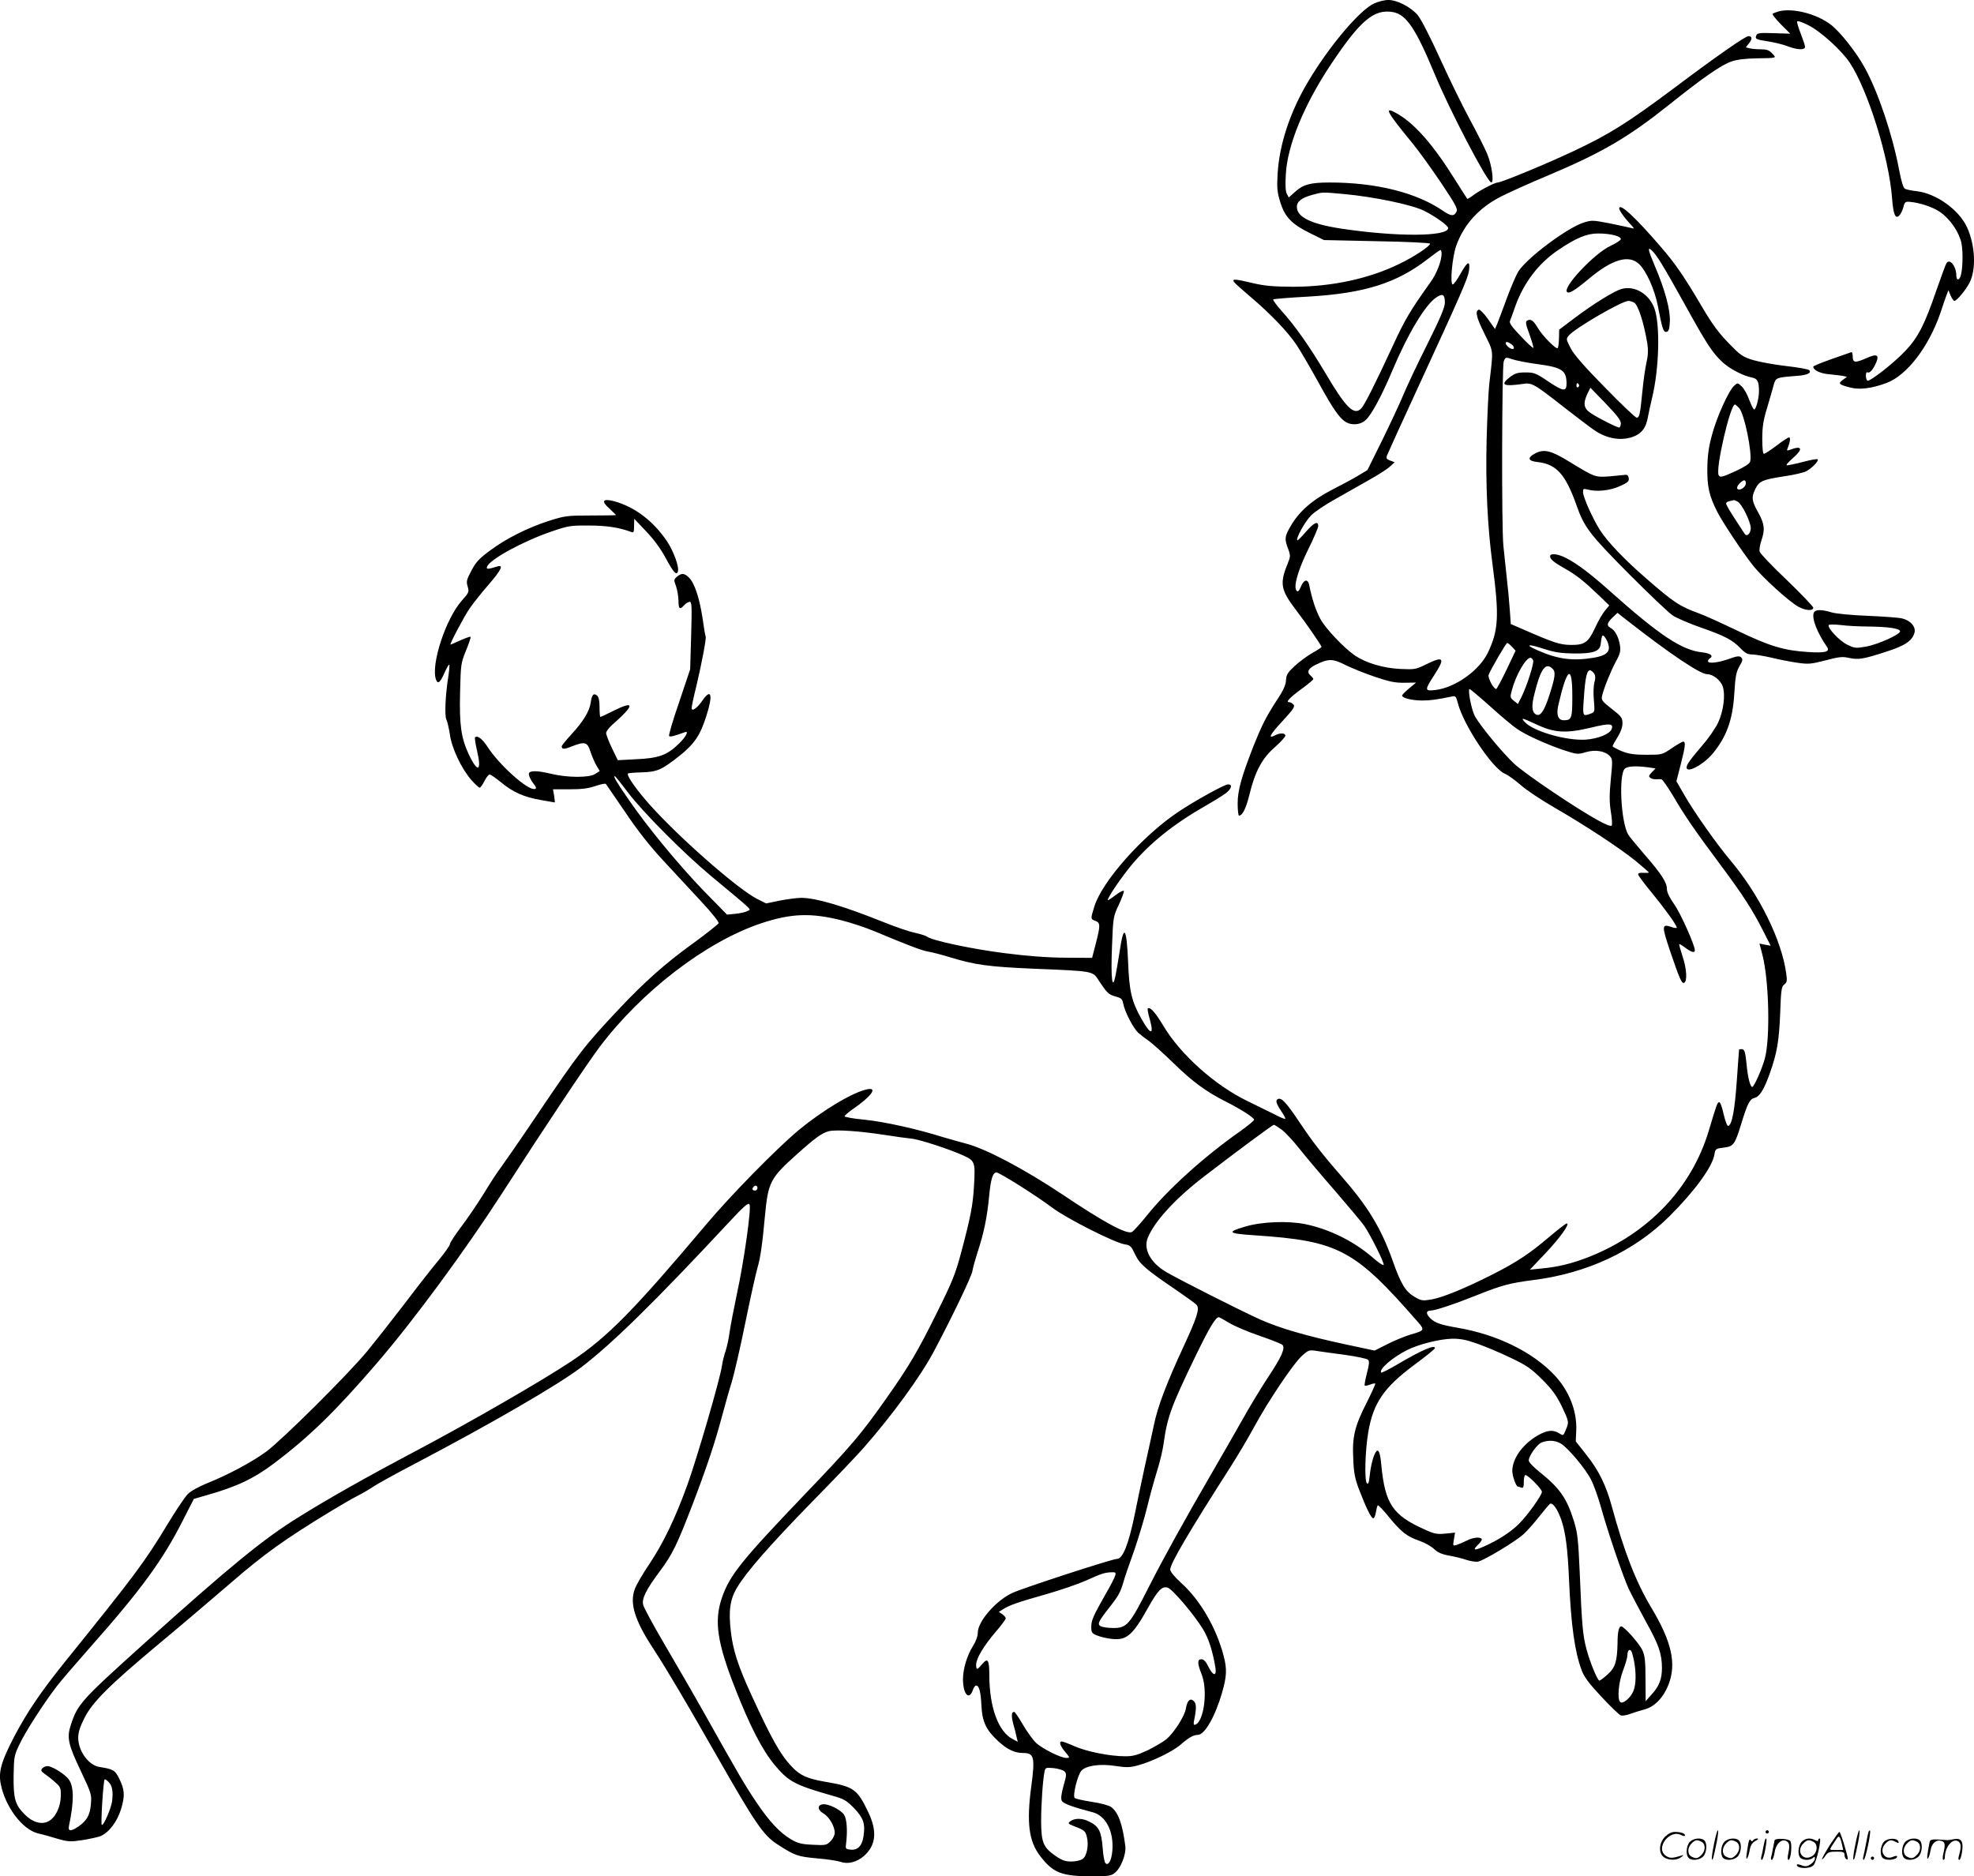
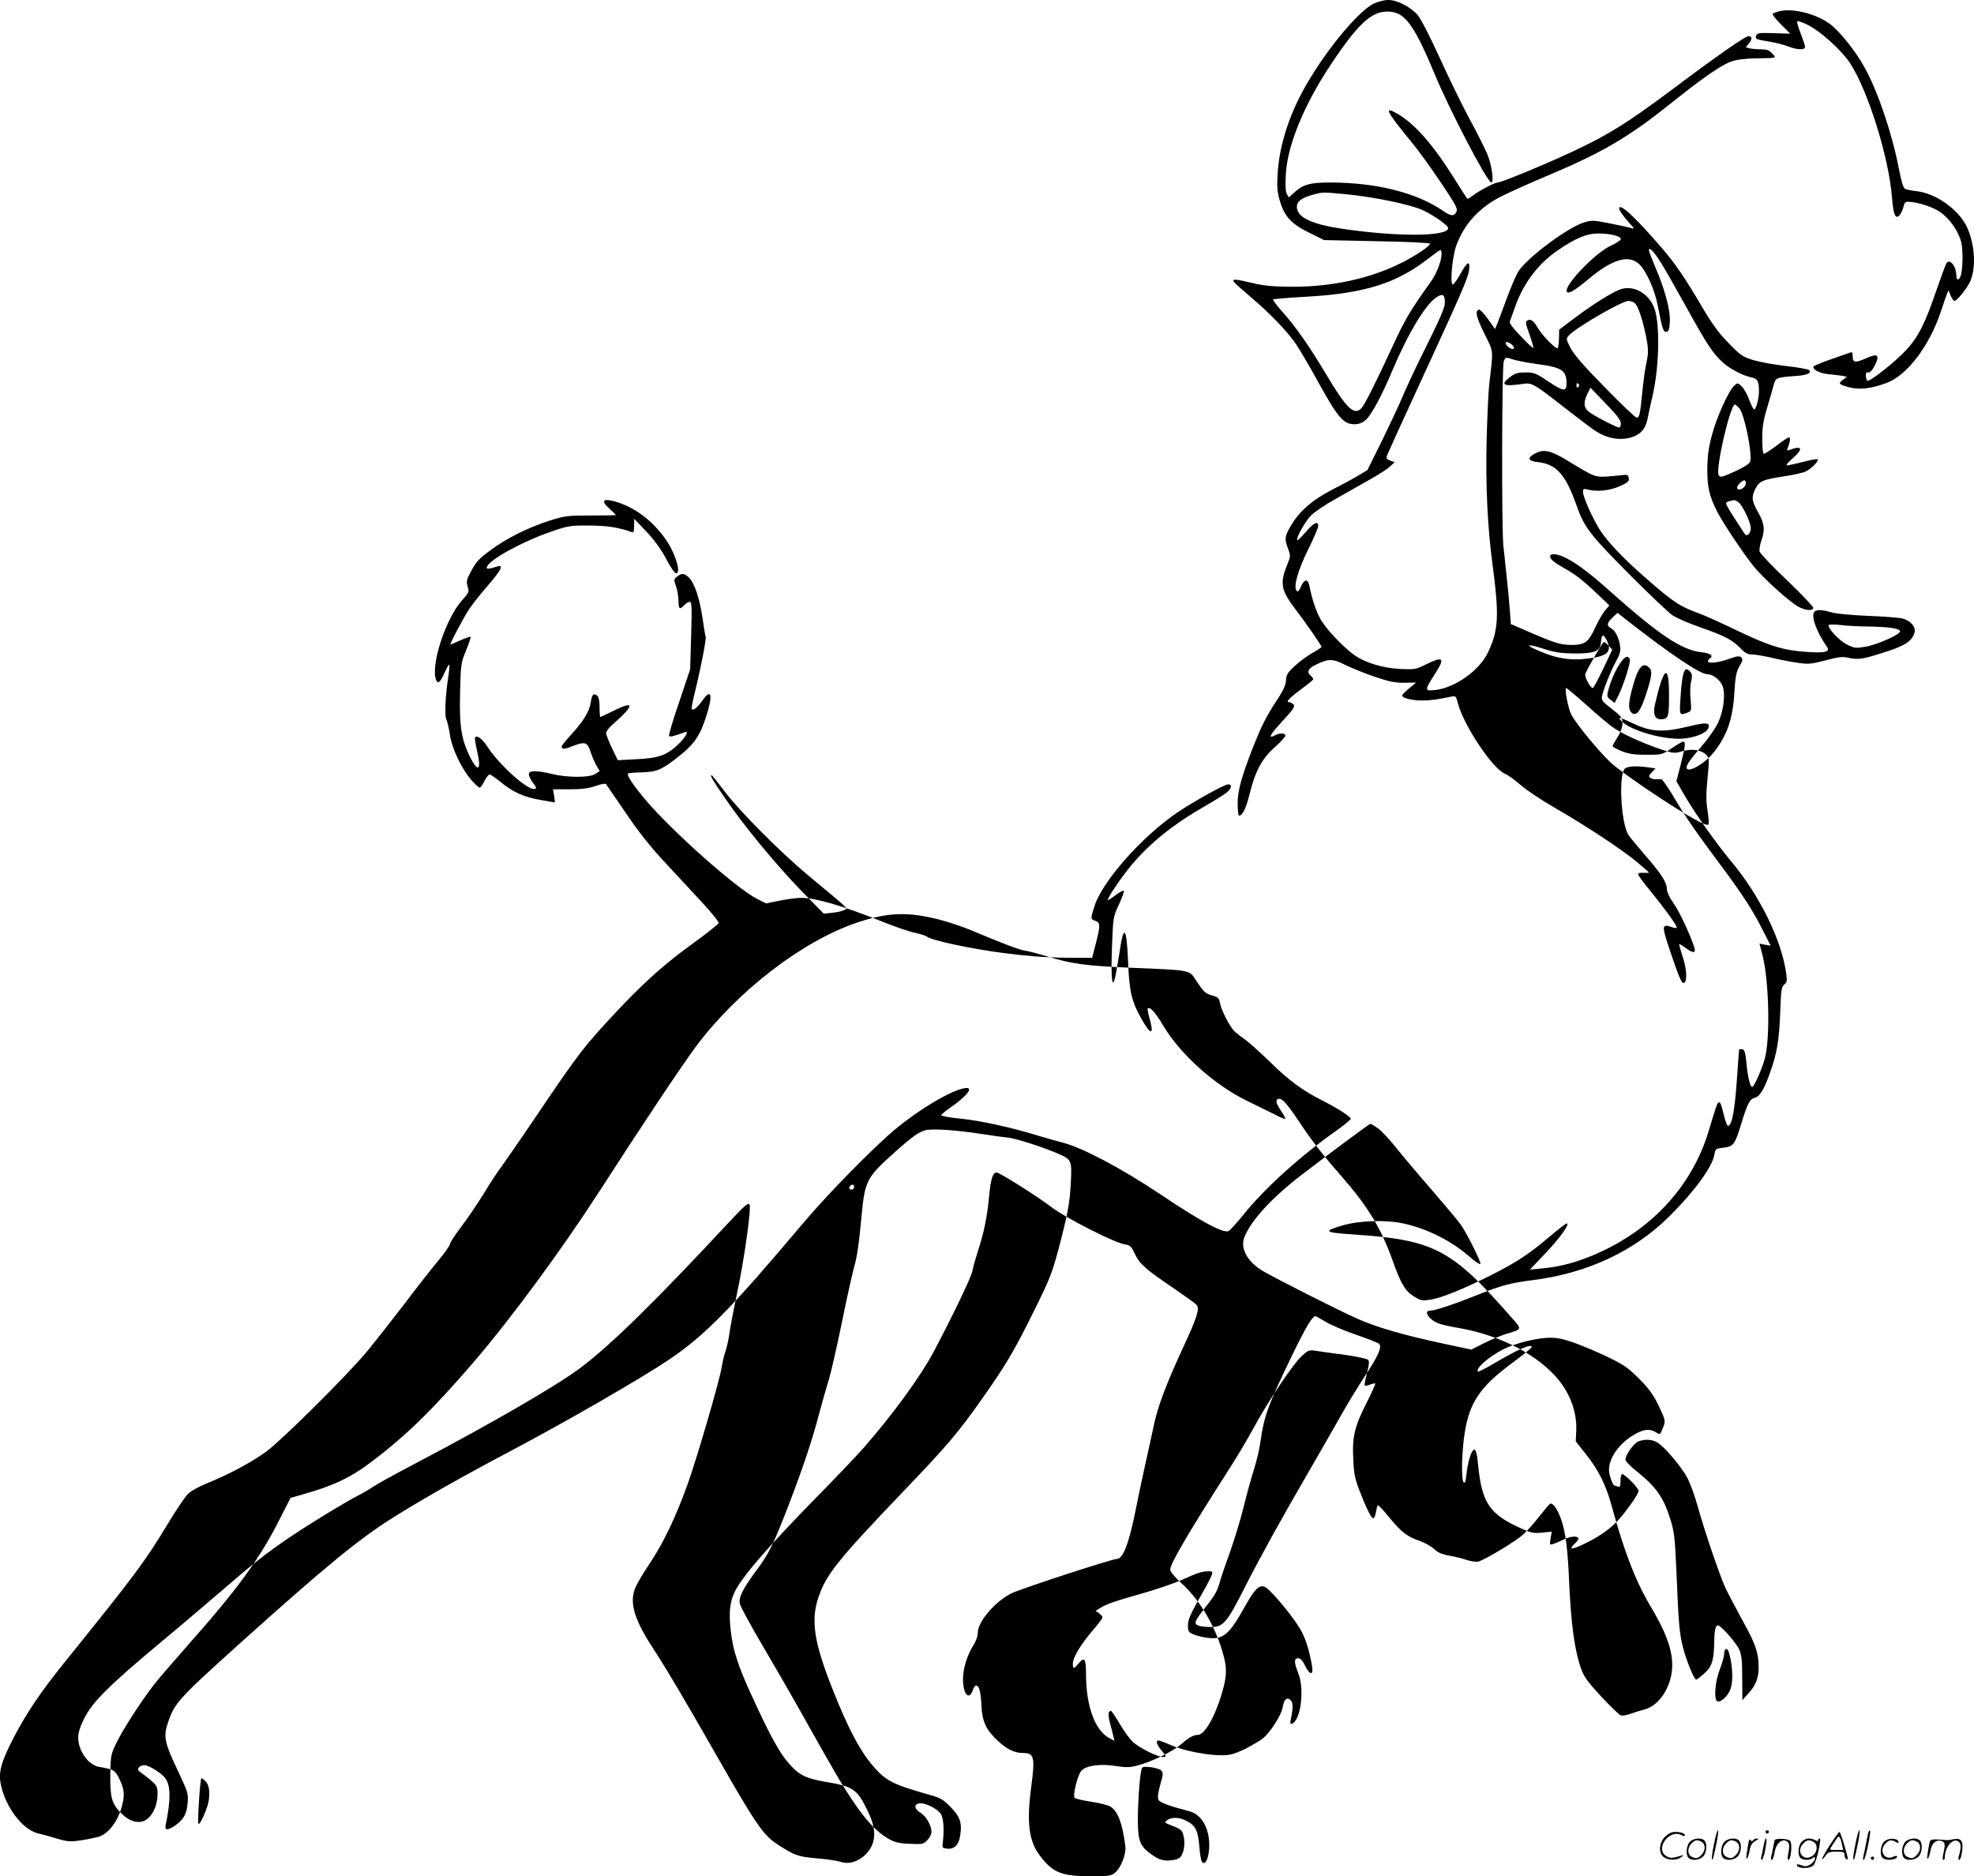
<svg xmlns="http://www.w3.org/2000/svg" version="1.0" viewBox="0 0 1200.32 1140.978" preserveAspectRatio="xMidYMid meet">
  <g transform="translate(-0.422,1140.978) scale(0.1,-0.1)" fill="#000000" stroke="none">
-     <path d="M8360 11389 c-87 -40 -271 -256 -400 -473 -111 -185 -176 -382 -187 -562 -5 -86 -3 -112 16 -173 28 -91 69 -134 183 -190 l83 -41 323 -7 c177 -3 322 -10 322 -15 0 -15 -94 -78 -185 -122 -185 -91 -413 -140 -650 -140 -118 1 -170 5 -242 22 -110 26 -127 27 -116 8 4 -7 51 -49 103 -93 115 -97 224 -210 277 -289 22 -33 76 -125 121 -206 130 -237 164 -278 233 -278 25 0 47 8 67 25 33 28 98 147 162 300 96 228 203 405 269 447 38 25 51 17 51 -32 0 -29 -27 -93 -109 -258 -61 -121 -126 -260 -146 -309 -20 -48 -77 -170 -126 -270 l-90 -182 -57 -34 c-31 -19 -104 -58 -161 -87 -118 -61 -199 -132 -249 -220 -37 -63 -38 -78 -15 -138 15 -41 15 -45 -5 -95 -47 -115 -39 -156 50 -273 66 -86 158 -220 158 -228 0 -3 -25 -20 -56 -37 -31 -18 -79 -53 -107 -79 -43 -40 -51 -53 -53 -86 -1 -29 -16 -63 -57 -124 -66 -102 -92 -155 -142 -280 -72 -185 -95 -267 -95 -346 0 -41 4 -74 8 -74 21 0 42 42 63 125 34 142 77 223 154 290 36 32 65 64 65 71 0 17 -33 18 -61 3 -48 -25 -34 2 42 84 67 73 79 90 69 102 -7 8 -19 15 -28 15 -22 0 6 29 84 86 35 26 64 50 64 54 0 4 -7 13 -15 20 -27 22 -17 45 29 67 79 39 104 38 181 -1 39 -19 120 -52 180 -72 88 -30 124 -37 180 -36 l70 1 -42 -35 c-24 -20 -43 -39 -43 -44 0 -15 62 -30 121 -30 50 0 88 5 185 25 19 4 23 -2 33 -41 34 -133 210 -398 287 -430 18 -7 60 -38 94 -67 33 -30 126 -92 206 -138 189 -109 400 -248 497 -327 42 -35 77 -65 77 -68 0 -2 -15 -3 -32 -2 -20 2 -33 -2 -33 -9 0 -6 36 -55 80 -108 82 -100 155 -201 155 -216 0 -4 -14 -3 -30 3 -62 21 -63 11 -11 -144 57 -168 71 -200 85 -195 21 7 17 84 -8 159 -13 40 -23 75 -21 77 2 1 19 -9 38 -23 36 -27 57 -33 57 -15 0 31 -86 224 -125 279 -30 43 -45 74 -45 95 0 39 -35 93 -140 213 -44 52 -87 103 -94 115 -46 73 -61 374 -20 404 20 14 66 16 138 7 l47 -7 -23 -24 c-19 -20 -20 -25 -8 -34 8 -5 24 -9 35 -8 11 1 25 1 32 0 6 -1 37 -45 69 -98 71 -122 132 -211 294 -428 134 -180 192 -270 259 -403 l42 -83 -34 6 -34 7 19 -73 c39 -156 47 -499 14 -625 -16 -61 -66 -174 -77 -174 -12 0 -27 58 -34 134 -8 82 -13 96 -31 96 -8 0 -14 -1 -15 -2 0 -2 -7 -88 -14 -193 -13 -181 -29 -265 -52 -272 -6 -2 -18 29 -28 72 -10 45 -21 75 -28 72 -11 -3 -14 -13 -62 -172 -104 -349 -366 -625 -730 -769 -102 -40 -188 -61 -289 -70 l-69 -7 94 99 c89 94 152 182 130 182 -6 0 -54 -38 -109 -84 -118 -101 -201 -155 -348 -229 -167 -84 -297 -137 -364 -149 -56 -9 -62 -9 -105 16 -55 33 -82 77 -133 221 -70 197 -150 328 -309 510 -119 136 -177 211 -260 335 -78 116 -105 145 -127 137 -18 -7 -13 -26 21 -77 13 -19 23 -38 23 -43 0 -5 -30 7 -67 27 -38 19 -111 55 -163 80 -197 95 -406 282 -510 455 -50 84 -83 121 -97 108 -2 -3 3 -33 13 -66 27 -99 5 -96 -52 5 -59 105 -73 166 -80 342 -9 219 -27 238 -53 56 -7 -43 -17 -104 -23 -134 -20 -102 -30 -22 -22 174 7 176 7 181 41 253 19 41 33 79 31 85 -2 5 -25 -6 -51 -26 -26 -20 -47 -33 -47 -30 0 17 82 138 146 215 111 132 252 246 449 359 50 28 105 63 123 76 35 27 42 54 14 54 -22 0 -206 -102 -307 -170 -216 -146 -459 -420 -506 -572 -24 -76 -24 -77 6 -88 31 -12 31 -27 2 -140 l-22 -85 -165 1 c-112 1 -231 10 -370 28 -198 25 -440 77 -469 100 -8 6 -40 16 -71 23 -32 6 -121 36 -197 67 -245 98 -408 146 -497 146 -26 0 -85 -8 -131 -17 l-82 -17 -54 27 c-128 65 -522 415 -684 608 -72 86 -111 146 -102 155 3 3 40 6 83 7 94 3 120 14 227 98 94 75 129 126 167 247 41 127 29 170 -25 91 -33 -47 -65 -69 -65 -44 0 9 13 71 30 138 31 132 61 288 55 297 -2 3 -11 54 -19 113 -19 122 -48 210 -82 244 -28 28 -45 29 -73 6 -20 -17 -20 -20 -6 -58 8 -22 14 -61 15 -87 0 -53 8 -58 35 -28 10 11 25 20 33 20 13 0 14 -27 9 -205 l-6 -205 -67 -200 c-38 -109 -65 -202 -61 -206 6 -7 28 -1 95 23 27 11 9 -26 -35 -69 -71 -70 -123 -89 -259 -95 l-113 -6 -36 74 c-19 40 -35 81 -35 91 0 10 17 32 37 50 139 122 140 152 3 83 -38 -19 -72 -35 -75 -35 -3 0 -5 26 -5 59 0 39 -5 63 -15 71 -21 17 -32 6 -39 -44 -8 -53 -46 -115 -120 -195 -31 -34 -56 -65 -56 -69 0 -20 15 -20 61 -1 81 31 95 27 114 -33 10 -29 26 -67 37 -85 l19 -32 -28 -18 c-35 -23 -167 -23 -266 1 -93 22 -137 21 -137 -2 0 -10 11 -34 25 -53 22 -28 23 -35 10 -37 -42 -9 -214 145 -286 256 -31 48 -62 72 -76 58 -3 -3 2 -39 12 -81 30 -127 4 -138 -51 -21 -46 101 -57 176 -52 378 4 168 5 175 36 252 18 43 30 81 28 83 -3 3 -30 -7 -62 -21 -31 -14 -58 -26 -60 -26 -8 0 80 167 116 220 21 30 72 95 114 143 79 91 95 125 54 112 -58 -18 -68 -18 -62 -1 17 44 217 154 393 214 99 34 114 37 226 36 109 0 185 -12 260 -40 12 -5 15 2 15 37 l1 44 72 -76 c45 -47 89 -106 116 -157 50 -92 67 -113 77 -89 10 27 -24 121 -65 184 -84 125 -198 211 -323 245 -69 18 -80 1 -28 -45 22 -21 40 -38 40 -39 0 -2 -69 -3 -153 -3 -144 0 -157 -2 -253 -32 -130 -42 -263 -108 -361 -182 -64 -47 -85 -69 -112 -121 -30 -56 -32 -66 -23 -97 10 -32 8 -37 -35 -85 -99 -111 -191 -394 -157 -482 11 -28 25 -17 50 40 14 31 27 54 30 52 3 -3 0 -34 -5 -69 -19 -117 -24 -244 -12 -266 6 -12 15 -52 21 -90 11 -83 71 -208 130 -276 23 -26 46 -47 51 -47 5 0 18 18 29 40 11 22 25 40 32 40 6 0 36 -21 67 -46 73 -61 140 -91 243 -109 45 -8 84 -15 86 -15 1 0 -1 18 -4 40 l-7 40 100 0 c74 0 115 5 158 20 32 11 61 17 64 12 3 -4 56 -82 118 -172 75 -112 150 -207 232 -295 66 -71 170 -183 230 -248 61 -65 108 -124 105 -131 -3 -7 -73 -63 -157 -124 -168 -121 -291 -231 -448 -397 -210 -224 -240 -261 -499 -645 -106 -157 -206 -301 -221 -321 -16 -20 -62 -90 -102 -156 -41 -66 -104 -159 -141 -207 -36 -48 -66 -94 -66 -102 0 -8 -31 -52 -68 -97 -38 -45 -132 -165 -209 -267 -78 -102 -179 -230 -224 -285 -119 -144 -520 -542 -615 -612 -89 -65 -231 -141 -363 -194 -49 -20 -98 -47 -115 -65 -17 -17 -73 -100 -124 -185 -138 -228 -193 -302 -622 -834 -148 -184 -230 -305 -309 -455 -79 -152 -97 -215 -82 -289 27 -138 131 -276 226 -300 28 -6 82 -21 120 -33 64 -18 78 -19 150 -8 44 7 94 18 110 24 52 22 102 88 126 166 24 81 22 116 -13 187 -25 49 -34 54 -119 68 -66 10 -129 97 -129 178 0 31 11 67 37 118 49 98 150 199 453 452 129 107 327 276 440 373 202 175 324 262 601 431 64 39 140 83 170 98 30 15 72 40 94 55 22 15 132 76 245 135 474 249 874 481 1017 589 187 142 449 399 897 880 97 104 121 125 128 111 12 -21 -33 -342 -77 -545 -18 -85 -38 -189 -44 -230 -5 -41 -17 -94 -25 -117 -8 -23 -18 -63 -22 -90 -11 -79 -150 -556 -210 -723 -75 -206 -145 -352 -233 -484 -40 -59 -80 -128 -88 -153 -30 -86 2 -188 112 -356 89 -137 194 -315 392 -662 227 -398 278 -474 362 -529 108 -70 124 -76 244 -87 62 -5 126 -15 143 -21 44 -16 98 -2 141 35 74 65 83 150 27 267 -67 141 -89 156 -263 185 -108 19 -152 38 -202 92 -70 73 -125 172 -249 443 -76 166 -108 263 -121 373 -16 131 -6 202 39 276 61 99 197 254 454 518 134 136 276 285 315 330 176 201 344 431 427 587 112 212 228 453 233 486 3 19 18 73 33 120 36 108 57 208 69 337 10 104 22 143 45 143 18 0 245 -143 340 -215 87 -65 377 -212 439 -222 34 -5 40 -11 63 -60 29 -61 64 -91 245 -214 64 -44 123 -86 130 -95 19 -23 2 -76 -80 -253 -103 -222 -157 -364 -180 -476 -12 -55 -37 -172 -57 -260 -19 -88 -46 -214 -59 -281 -38 -185 -73 -274 -109 -274 -26 1 -562 -174 -634 -206 -100 -45 -212 -174 -212 -242 0 -22 -11 -53 -29 -81 -36 -57 -61 -139 -61 -202 0 -90 36 -132 59 -69 5 17 15 30 20 30 19 0 29 -35 33 -121 5 -100 28 -149 103 -218 53 -49 99 -71 149 -71 69 0 75 -24 51 -205 -29 -217 -15 -331 53 -420 80 -105 131 -125 322 -125 91 0 111 3 132 20 38 29 71 114 65 164 -17 134 -43 206 -87 238 -15 10 -64 23 -118 31 -51 8 -97 18 -103 24 -13 13 17 136 40 164 26 32 115 45 208 30 67 -10 87 -10 138 4 83 22 215 86 261 128 46 40 75 57 102 57 41 0 105 110 147 256 29 100 31 144 10 224 -44 170 -143 340 -256 442 -42 38 -69 71 -69 83 0 36 111 225 367 625 44 69 108 177 142 240 85 157 240 388 291 434 40 36 45 38 89 31 25 -4 104 -15 174 -24 70 -10 133 -23 140 -30 9 -9 7 -28 -7 -82 -10 -39 -16 -72 -13 -75 2 -2 17 0 32 6 15 6 30 9 32 6 2 -2 -21 -53 -51 -113 -74 -145 -90 -209 -83 -343 3 -85 10 -121 35 -187 43 -112 75 -178 87 -176 6 1 13 18 16 38 3 19 8 38 11 41 3 3 34 -29 67 -70 76 -93 111 -120 187 -146 32 -11 72 -34 89 -50 22 -21 47 -32 92 -40 35 -6 82 -18 105 -26 24 -8 56 -13 71 -10 37 8 232 125 277 168 20 18 62 65 93 105 31 39 61 74 66 78 17 10 46 -32 69 -97 26 -76 39 -176 47 -363 12 -277 35 -441 77 -552 15 -41 44 -80 120 -161 55 -59 108 -110 117 -113 9 -4 35 0 56 8 22 8 63 21 90 28 62 17 115 73 146 153 48 127 18 260 -107 468 -94 158 -163 336 -239 614 -35 129 -80 220 -156 315 l-63 80 3 67 c5 118 -44 242 -133 336 -132 140 -347 246 -585 287 -108 19 -138 29 -168 57 -29 28 -29 48 0 48 28 0 153 42 292 98 141 56 194 70 327 87 331 41 619 175 834 389 152 151 262 302 273 375 6 35 8 36 55 42 61 7 69 17 108 144 39 127 52 151 82 159 30 7 56 49 91 146 45 126 57 198 64 367 5 143 8 164 25 176 16 12 18 22 12 65 -27 203 -162 479 -339 689 -85 101 -223 297 -280 397 l-49 85 26 101 c28 110 32 140 15 140 -5 0 -37 -18 -69 -40 -59 -40 -60 -40 -154 -40 -76 0 -107 5 -151 22 -30 13 -55 26 -55 30 0 4 14 29 30 55 19 30 30 60 30 84 0 34 -6 42 -65 88 -59 46 -65 54 -59 79 12 50 51 147 83 207 27 49 31 67 26 99 -7 49 -30 93 -55 106 -28 15 -25 31 10 65 l30 28 62 -49 c255 -199 440 -324 483 -324 36 0 82 -37 95 -75 17 -53 4 -151 -29 -221 -16 -33 -57 -93 -93 -134 -76 -89 -98 -120 -98 -137 0 -39 105 18 162 88 82 102 118 201 128 360 6 105 12 133 31 167 20 33 22 43 11 54 -10 10 -25 9 -77 -10 -66 -23 -125 -29 -125 -13 0 6 5 13 10 16 26 16 7 32 -46 38 -123 13 -258 103 -559 371 -118 106 -202 169 -267 202 -52 27 -98 31 -98 11 0 -18 23 -37 92 -76 65 -36 114 -75 206 -163 l62 -60 -26 -31 c-15 -18 -42 -64 -60 -104 -42 -91 -64 -106 -150 -105 -65 1 -102 13 -296 98 l-67 29 -6 85 c-3 47 -12 141 -20 210 -7 69 -16 150 -19 180 -12 110 -9 1094 2 1122 11 27 11 27 53 13 23 -8 90 -21 149 -29 152 -20 179 -38 180 -117 0 -52 -18 -51 -108 9 -78 53 -89 57 -142 57 -47 0 -63 -5 -94 -28 -62 -48 -41 -59 77 -42 56 9 66 4 262 -150 72 -56 150 -115 175 -132 81 -55 172 -67 247 -34 45 21 67 54 78 116 4 22 15 74 25 115 43 175 50 441 15 542 -32 91 -122 144 -203 120 -48 -15 -173 -93 -287 -179 l-90 -68 -1 -53 c-1 -29 -4 -55 -8 -59 -9 -10 -93 75 -121 123 -26 45 -44 57 -65 44 -11 -7 -8 -23 15 -85 15 -42 25 -78 23 -81 -3 -2 -38 30 -77 72 -53 55 -71 80 -65 92 4 9 19 52 34 94 51 140 140 256 256 335 111 76 177 103 246 103 74 0 138 -16 138 -34 0 -7 -28 -25 -62 -41 -98 -45 -294 -253 -265 -281 12 -12 48 10 132 80 143 120 244 149 306 90 44 -42 95 -155 114 -254 27 -141 34 -162 53 -158 13 2 18 16 20 62 4 70 -30 195 -89 333 -43 102 -48 123 -23 102 29 -24 71 -93 200 -325 137 -248 172 -302 235 -359 44 -40 124 -81 176 -91 34 -6 43 -24 43 -84 0 -43 -18 -110 -29 -110 -5 0 -18 26 -30 58 -11 32 -32 69 -46 82 -24 23 -25 23 -46 4 -34 -31 -107 -193 -135 -300 -20 -73 -27 -126 -28 -204 -1 -110 11 -164 59 -260 31 -62 157 -252 218 -328 58 -74 225 -225 279 -253 44 -23 88 -25 88 -5 0 8 -72 83 -160 168 -89 84 -163 162 -166 174 -3 11 2 40 10 65 24 67 20 104 -19 173 -40 72 -42 92 -16 145 24 46 43 54 178 75 57 8 115 22 130 30 35 18 79 64 70 73 -4 3 -44 -4 -89 -16 -46 -12 -90 -21 -98 -21 -8 0 6 18 33 41 69 60 61 83 -19 52 -14 -5 -16 -3 -9 13 14 34 18 64 8 64 -6 0 -40 -22 -76 -50 -36 -27 -71 -50 -77 -50 -6 0 -10 34 -10 91 0 71 6 112 29 187 16 54 34 116 40 139 13 47 14 47 140 57 64 4 93 18 76 35 -6 6 -69 17 -140 25 -72 8 -162 25 -200 36 -64 20 -77 28 -150 104 -60 61 -100 116 -159 216 -107 182 -164 266 -248 363 -158 184 -258 277 -258 239 0 -11 29 -53 64 -91 31 -33 31 -34 6 -27 -14 4 -72 16 -130 28 -100 19 -107 20 -157 4 -102 -33 -351 -220 -398 -300 -14 -24 -45 -97 -69 -162 -24 -66 -50 -134 -57 -152 l-14 -33 -43 61 c-24 34 -49 59 -55 57 -25 -8 -16 -46 34 -147 57 -116 54 -90 29 -305 -5 -44 -12 -195 -16 -335 -7 -280 5 -532 36 -764 41 -311 37 -397 -28 -534 -51 -108 -197 -213 -319 -228 -67 -8 -67 -1 -8 90 69 106 59 119 -51 65 -60 -30 -68 -31 -156 -27 -103 5 -206 36 -274 81 -68 47 -181 166 -212 225 -27 51 -50 119 -67 205 -8 38 -32 34 -50 -10 -11 -26 -18 -34 -26 -26 -22 22 7 124 70 252 34 68 61 132 61 142 0 34 -27 20 -76 -36 -26 -31 -49 -53 -51 -51 -11 11 48 117 85 153 21 21 88 66 148 99 60 34 151 86 203 115 52 29 109 65 125 80 l31 28 -27 10 c-24 9 -26 14 -19 33 5 13 88 196 186 408 266 577 305 667 312 715 8 64 -9 57 -52 -20 -20 -36 -41 -65 -47 -65 -18 0 -3 168 21 235 46 129 138 231 271 299 47 24 177 83 290 130 327 138 485 231 730 426 211 169 321 245 383 266 34 12 86 18 152 19 127 2 123 1 95 30 -18 20 -33 25 -69 25 -25 0 -56 3 -68 6 l-23 6 20 25 c20 26 19 43 -4 43 -19 0 -193 -121 -451 -315 -285 -213 -394 -281 -610 -383 -170 -80 -441 -192 -464 -192 -17 0 -111 -49 -149 -78 -18 -14 -34 -23 -36 -21 -2 2 -36 56 -76 119 -129 207 -240 334 -345 396 -91 53 -75 21 91 -181 36 -44 113 -151 171 -237 91 -136 103 -159 93 -177 -15 -28 -34 -26 -83 8 -161 110 -406 171 -687 171 -118 0 -161 -12 -210 -56 l-39 -35 -12 22 c-8 15 -10 54 -6 119 9 176 112 425 274 668 180 270 263 339 379 318 81 -16 138 -102 253 -379 89 -215 314 -646 342 -656 20 -6 5 106 -24 174 -14 33 -61 127 -105 208 -44 81 -126 249 -182 372 -59 130 -116 241 -136 264 -43 49 -124 91 -178 91 -23 0 -61 -10 -86 -21z m-185 -1159 c186 -17 417 -66 489 -102 69 -35 146 -90 146 -105 0 -53 -316 -54 -653 -3 -182 28 -267 70 -267 132 0 33 30 56 98 74 59 16 56 16 187 4z m595 -363 c0 -44 -30 -122 -68 -174 -122 -171 -154 -224 -229 -387 -106 -229 -170 -356 -190 -378 -44 -49 -93 -1 -220 214 -99 166 -184 287 -270 382 -29 33 -50 62 -47 65 3 3 98 11 211 17 343 20 538 81 728 228 39 30 73 55 78 55 4 1 7 -9 7 -22z m1170 -297 c25 -13 60 -122 81 -249 6 -39 5 -72 -5 -115 -8 -34 -19 -113 -25 -176 -14 -143 -18 -160 -35 -160 -7 0 -94 82 -192 183 -126 128 -188 199 -209 239 -29 57 -29 57 -10 79 41 46 322 209 361 209 8 0 24 -4 34 -10z m-746 -253 c28 -21 16 -41 -12 -22 -22 16 -30 35 -14 35 5 0 16 -6 26 -13z m411 -246 c3 -5 1 -12 -5 -16 -5 -3 -10 1 -10 9 0 18 6 21 15 7z m255 -235 c0 -14 -5 -26 -10 -26 -14 0 -125 56 -172 87 -44 29 -49 59 -21 119 l18 36 92 -95 c68 -70 93 -103 93 -121z m719 93 c32 -34 82 -279 67 -327 -4 -12 -36 -33 -86 -56 -85 -39 -96 -41 -105 -26 -21 35 70 430 99 430 3 0 14 -10 25 -21z m41 -459 c0 -22 -37 -47 -51 -33 -5 5 -1 18 11 31 26 27 40 28 40 2z m-49 -111 c25 -13 79 -124 79 -160 0 -15 -6 -32 -14 -38 -12 -10 -18 -7 -32 16 -10 15 -37 58 -61 94 -24 37 -43 71 -43 77 0 6 10 13 23 15 12 2 23 5 25 6 2 0 12 -4 23 -10z m-785 -876 c8 -40 -20 -61 -92 -73 -129 -21 -217 -9 -342 46 -80 35 -57 40 40 8 66 -21 103 -27 183 -28 120 -1 158 13 163 59 5 53 11 61 27 37 9 -11 18 -33 21 -49z m-588 -6 l22 -24 -55 -116 c-31 -64 -59 -117 -63 -117 -16 0 -52 68 -46 86 12 32 106 194 113 194 4 0 17 -10 29 -23z m129 -83 c6 -17 -38 -156 -71 -222 l-22 -43 -24 19 c-24 19 -24 22 -12 67 25 92 84 195 113 195 5 0 12 -7 16 -16z m118 -51 c20 -19 16 -52 -21 -165 -31 -95 -55 -128 -81 -112 -25 15 -27 52 -8 126 37 151 68 193 110 151z m255 -33 c6 -11 6 -30 -1 -51 -5 -19 -7 -66 -3 -106 6 -72 6 -73 -20 -83 -48 -18 -49 -16 -41 93 8 129 20 178 41 170 8 -3 19 -13 24 -23z m-135 -134 c0 -135 -4 -146 -52 -146 -34 0 -46 32 -34 88 54 235 86 257 86 58z m-499 -62 c65 -59 138 -120 162 -136 55 -38 174 -92 282 -129 83 -27 87 -28 137 -13 59 17 118 7 147 -25 16 -18 16 -29 5 -140 -9 -94 -9 -137 0 -196 7 -41 9 -79 6 -85 -4 -7 -35 4 -83 31 -126 68 -445 283 -511 345 -71 66 -212 237 -240 292 -20 38 -43 162 -31 162 4 0 61 -48 126 -106z m282 -110 c108 -51 179 -55 330 -19 115 28 139 26 126 -9 -11 -30 -84 -59 -159 -64 -118 -7 -319 51 -370 108 -25 28 -16 25 73 -16z m-5527 -411 c91 -121 342 -373 509 -512 267 -222 243 -199 219 -211 -11 -7 -44 -14 -73 -17 l-51 -5 -143 146 c-153 159 -344 390 -459 559 -70 101 -91 137 -80 137 3 0 38 -44 78 -97z m1302 -780 c55 -14 143 -43 196 -65 205 -86 295 -120 330 -125 20 -3 79 -18 131 -34 154 -47 235 -58 512 -70 367 -15 356 -13 395 -74 49 -74 58 -83 101 -95 34 -9 41 -15 46 -43 10 -51 61 -149 92 -178 16 -14 45 -36 64 -49 19 -13 87 -74 150 -135 115 -113 199 -174 320 -235 86 -43 170 -97 170 -109 0 -6 -39 -38 -87 -72 -219 -154 -440 -354 -566 -512 -39 -48 -79 -93 -90 -99 -31 -16 -169 58 -422 228 -234 156 -469 280 -588 310 -34 9 -98 27 -142 40 -156 49 -355 93 -474 105 -67 6 -121 16 -121 21 0 4 21 23 47 41 115 79 157 136 91 123 -87 -17 -273 -129 -418 -249 -135 -113 -414 -397 -565 -577 -439 -521 -596 -680 -815 -827 -177 -118 -612 -369 -950 -548 -299 -158 -534 -291 -710 -401 -215 -133 -418 -300 -940 -769 -384 -346 -403 -367 -445 -494 -25 -77 -17 -118 60 -279 66 -140 67 -145 62 -204 -6 -67 -25 -100 -77 -136 -46 -31 -64 -29 -56 6 30 144 31 233 0 279 -20 31 -102 83 -130 83 -12 0 -27 -6 -33 -14 -10 -11 -7 -18 15 -33 14 -10 43 -32 63 -50 33 -29 36 -36 35 -85 -1 -67 -33 -132 -76 -154 -41 -21 -95 -6 -141 40 -61 60 -71 96 -70 234 2 119 3 126 36 195 36 77 150 253 226 352 25 33 120 143 210 245 303 342 438 527 557 764 l67 131 76 22 c182 51 288 101 410 193 218 164 377 320 631 615 227 265 530 677 755 1025 257 399 511 780 593 890 255 340 649 643 984 755 183 61 304 65 491 18z m2674 -1272 c22 -16 71 -69 109 -117 38 -48 136 -164 218 -258 81 -94 161 -189 176 -211 39 -57 122 -224 118 -237 -2 -6 -32 14 -66 44 -115 100 -265 174 -412 204 -106 21 -264 15 -364 -15 -115 -34 -106 -42 57 -53 510 -34 607 -85 991 -525 45 -51 44 -54 -44 -79 -30 -9 -92 -34 -136 -56 l-81 -41 -169 36 c-248 53 -407 100 -525 152 -128 58 -492 242 -574 290 -96 57 -140 140 -111 209 42 101 167 237 341 371 203 156 418 315 425 315 4 0 25 -13 47 -29z m-2417 -32 c69 -11 143 -21 165 -23 48 -4 226 -62 313 -101 75 -34 77 -39 69 -184 -7 -121 -20 -188 -77 -403 -35 -132 -54 -180 -145 -363 -120 -243 -172 -331 -310 -527 -154 -219 -216 -292 -495 -583 -389 -407 -460 -495 -507 -634 -47 -139 -28 -271 83 -552 88 -224 162 -369 237 -460 87 -104 122 -123 357 -190 65 -18 82 -28 127 -74 57 -59 70 -95 58 -171 -8 -58 -35 -86 -78 -82 -28 3 -32 6 -29 28 11 85 6 157 -11 184 -21 31 -96 69 -130 64 -34 -5 -32 -34 3 -55 36 -20 70 -79 70 -118 0 -15 -11 -37 -26 -52 -24 -24 -30 -25 -108 -21 -68 3 -91 9 -132 33 -68 40 -134 111 -213 229 -69 103 -107 168 -315 539 -64 114 -173 302 -241 418 -68 116 -127 224 -130 241 -9 38 19 93 105 208 72 97 101 156 193 395 88 230 140 386 181 541 19 71 46 167 61 214 14 47 51 207 81 355 30 149 64 299 74 335 18 60 30 146 45 310 20 212 31 234 195 381 113 101 152 129 194 140 43 11 186 1 336 -22z m-770 -324 c0 -8 -7 -15 -15 -15 -16 0 -20 12 -8 23 11 12 23 8 23 -8z m2869 -820 c31 -19 114 -54 184 -78 70 -24 133 -49 139 -55 19 -19 -4 -72 -85 -194 -41 -62 -113 -180 -159 -263 -47 -82 -125 -220 -175 -305 -178 -307 -295 -518 -394 -712 -116 -229 -133 -248 -215 -248 -31 0 -64 5 -75 10 -24 13 -18 27 51 115 56 71 67 92 85 153 7 26 36 111 64 188 27 78 64 200 81 270 17 71 45 171 61 222 16 51 34 125 39 165 23 164 47 227 198 539 81 166 118 228 138 228 3 0 31 -16 63 -35z m1508 -126 c48 -17 139 -55 201 -85 99 -47 124 -64 193 -132 61 -61 87 -97 119 -162 45 -95 46 -97 25 -146 -15 -36 -15 -36 -40 -20 -36 23 -73 20 -130 -13 -92 -53 -155 -141 -155 -216 0 -31 23 -95 34 -95 3 0 11 -3 20 -6 13 -5 16 2 16 35 0 23 4 41 10 41 16 0 100 -85 100 -102 0 -21 -88 -144 -140 -195 -47 -48 -129 -101 -214 -138 -60 -27 -70 -22 -31 15 13 12 22 27 19 31 -9 15 -53 10 -92 -10 -20 -10 -48 -22 -61 -26 -22 -7 -23 -6 -16 34 l7 41 -59 -6 c-51 -5 -67 -2 -128 26 -192 86 -238 155 -261 386 -7 82 -18 108 -34 84 -15 -23 -30 -79 -37 -143 -4 -42 -9 -55 -17 -47 -16 16 -11 197 8 310 30 177 94 271 276 407 72 53 130 100 130 105 0 23 -81 -12 -227 -98 -52 -31 -97 -53 -100 -51 -17 18 67 92 157 137 69 35 197 67 272 69 51 1 87 -6 155 -30z m509 -608 c45 -28 149 -152 183 -219 16 -31 43 -106 60 -167 43 -154 133 -418 168 -495 17 -36 65 -127 107 -204 77 -138 96 -194 96 -280 0 -65 -17 -110 -60 -157 l-39 -44 -1 135 c0 109 -4 143 -19 175 -19 41 -111 145 -129 145 -14 0 -22 -35 -22 -100 -2 -113 -14 -151 -60 -192 -23 -21 -46 -38 -50 -38 -12 0 -57 110 -79 191 -23 89 -28 148 -41 466 -9 205 -13 241 -36 315 -42 136 -86 199 -206 295 -38 30 -68 62 -68 71 0 29 52 101 80 111 41 15 83 12 116 -8z m-2711 -803 c-4 -13 -27 -59 -53 -103 -80 -141 -92 -168 -92 -207 0 -35 4 -41 34 -53 19 -8 59 -18 88 -21 93 -11 129 20 226 194 56 100 82 127 115 118 29 -7 163 -165 218 -256 33 -55 57 -130 74 -232 8 -54 -15 -50 -43 7 -15 31 -28 45 -42 45 -26 0 -26 -24 1 -92 39 -98 14 -288 -39 -306 -9 -3 -11 3 -8 20 16 76 16 107 0 123 -22 22 -41 5 -49 -46 -8 -46 -72 -146 -118 -185 -18 -15 -68 -44 -111 -66 -66 -31 -91 -38 -140 -38 -92 0 -233 28 -308 61 -36 16 -71 29 -77 29 -19 0 -12 -25 20 -63 30 -37 30 -37 7 -37 -33 0 -138 52 -181 89 -20 18 -56 68 -82 112 -25 43 -49 79 -54 79 -17 0 -18 -25 -5 -75 8 -27 17 -63 20 -79 l7 -28 -30 16 c-88 45 -142 193 -143 386 0 97 -9 111 -43 71 -32 -38 -37 -39 -37 -3 0 36 45 112 119 199 34 39 61 76 61 82 0 5 -9 16 -21 25 l-21 14 24 15 c37 25 92 44 262 92 88 25 198 63 245 84 92 42 111 48 154 50 25 1 28 -2 22 -21z m3155 -517 c14 -74 13 -146 -4 -185 -17 -42 -65 -81 -80 -66 -19 19 -10 121 18 193 14 37 26 78 26 91 0 26 10 40 22 28 4 -4 12 -32 18 -61z m-3463 -673 c13 -14 13 -23 -6 -88 -14 -52 -17 -78 -10 -91 9 -17 67 -38 186 -69 81 -20 131 -117 121 -235 -5 -59 -24 -93 -42 -75 -6 6 -14 49 -17 96 -8 97 -23 128 -80 156 -41 22 -88 23 -115 4 -18 -14 -17 -16 21 -31 63 -24 69 -29 78 -65 13 -50 0 -117 -26 -135 -12 -8 -42 -15 -68 -15 -37 0 -57 7 -95 33 -76 53 -88 81 -89 211 0 104 10 251 21 305 5 22 9 23 55 19 28 -3 57 -12 66 -20z m-5813 -64 c23 -22 29 -58 22 -117 -6 -45 -53 -153 -63 -144 -7 7 10 277 18 277 4 0 15 -7 23 -16z M10822 11341 c-18 -5 -36 -12 -39 -15 -4 -4 19 -32 50 -64 l57 -57 -100 3 c-85 3 -101 1 -106 -13 -9 -22 -5 -25 72 -37 38 -6 91 -19 117 -29 59 -23 107 -25 107 -4 0 8 -12 44 -26 80 -14 35 -24 69 -22 74 1 6 32 -4 67 -22 75 -37 203 -153 254 -230 109 -166 237 -573 256 -820 8 -103 20 -132 45 -107 8 8 19 31 24 50 8 32 12 35 42 32 57 -5 136 -31 179 -60 62 -42 117 -122 132 -190 11 -55 8 -168 -6 -204 -10 -26 -25 -22 -25 6 0 57 -41 107 -60 75 -5 -7 -32 -81 -61 -164 -71 -208 -111 -286 -188 -368 -72 -76 -218 -190 -232 -182 -5 4 -9 17 -9 31 0 14 4 23 8 20 12 -7 28 6 46 41 33 65 18 77 -55 43 -64 -28 -79 -26 -79 11 0 21 -4 30 -12 26 -7 -2 -61 -21 -120 -42 -60 -21 -108 -41 -108 -45 0 -21 43 -42 96 -46 33 -3 70 -8 84 -10 l25 -6 -25 -18 c-30 -23 -26 -28 41 -46 61 -16 133 -7 225 27 125 47 258 222 329 431 14 43 30 90 36 105 l11 28 13 -32 c8 -18 18 -33 23 -33 15 0 69 66 92 110 42 82 35 228 -15 338 -49 106 -187 205 -305 219 -30 3 -62 10 -71 14 -12 6 -23 43 -38 121 -40 211 -128 472 -208 616 -53 97 -150 219 -208 263 -86 65 -228 101 -313 80z M9340 8653 c-51 -26 -46 -47 15 -53 113 -13 168 -74 234 -259 48 -138 81 -180 321 -422 124 -124 243 -238 266 -252 22 -15 98 -48 170 -73 146 -51 194 -76 243 -128 27 -28 43 -36 69 -36 19 0 71 -9 116 -19 44 -11 115 -25 157 -31 69 -10 84 -9 173 14 83 22 104 24 144 15 57 -12 85 -8 226 38 116 37 159 67 172 117 8 35 -25 73 -75 85 -20 5 -114 12 -210 16 -100 4 -193 13 -220 21 -62 19 -100 18 -108 -3 -13 -33 21 -122 80 -206 21 -31 -8 -39 -116 -32 -144 9 -232 35 -427 129 -96 46 -201 94 -233 105 -120 44 -154 66 -327 217 -131 114 -231 219 -278 292 -44 70 -102 199 -102 230 0 20 3 21 28 15 54 -15 135 -7 195 20 49 22 58 30 55 49 -2 16 -9 22 -23 20 -11 -1 -54 -5 -95 -9 -87 -6 -87 -6 -243 89 -110 68 -154 79 -207 51z m2025 -1053 c122 -2 187 -11 193 -28 6 -18 -135 -82 -211 -95 -60 -10 -67 -9 -113 14 -46 23 -120 102 -110 118 3 4 35 4 73 0 37 -5 113 -9 168 -9z M10426 194 c-10 -47 -15 -88 -12 -91 5 -6 9 7 30 110 7 37 10 67 6 67 -4 0 -15 -39 -24 -86z M10740 270 c0 -5 5 -10 10 -10 6 0 10 5 10 10 0 6 -4 10 -10 10 -5 0 -10 -4 -10 -10z M11286 194 c-10 -47 -15 -88 -12 -91 5 -6 9 7 30 110 7 37 10 67 6 67 -4 0 -15 -39 -24 -86z M11366 269 c-3 -8 -10 -41 -16 -74 -6 -33 -14 -68 -16 -77 -3 -10 -1 -18 3 -18 10 0 46 171 38 178 -2 3 -7 -1 -9 -9z M10129 241 c-38 -38 -41 -101 -7 -125 29 -20 79 -20 104 0 18 14 18 15 1 10 -53 -17 -69 -17 -92 -2 -69 45 21 166 94 126 12 -6 21 -7 21 -1 0 12 -25 21 -62 21 -19 0 -39 -10 -59 -29z M11130 189 c-28 -45 -49 -83 -47 -85 2 -3 12 7 21 21 14 21 24 25 66 25 43 0 50 -3 50 -19 0 -11 5 -23 10 -26 6 -3 10 -3 10 1 0 20 -44 164 -51 164 -4 0 -30 -37 -59 -81z m75 4 l7 -33 -42 0 c-42 0 -42 0 -28 23 8 12 21 32 29 44 15 25 22 18 34 -34z M10280 210 c-22 -22 -27 -79 -8 -98 19 -19 66 -14 88 8 22 22 27 79 8 98 -19 19 -66 14 -88 -8z m71 0 c25 -14 25 -54 -1 -80 -23 -23 -33 -24 -61 -10 -25 14 -25 54 1 80 23 23 33 24 61 10z M10490 210 c-22 -22 -27 -79 -8 -98 19 -19 66 -14 88 8 22 22 27 79 8 98 -19 19 -66 14 -88 -8z m71 0 c25 -14 25 -54 -1 -80 -23 -23 -33 -24 -61 -10 -25 14 -25 54 1 80 23 23 33 24 61 10z M10636 204 c-3 -16 -8 -47 -11 -69 -8 -51 10 -26 19 27 5 27 15 42 34 53 18 10 22 14 10 15 -9 0 -20 -5 -24 -11 -5 -8 -9 -8 -14 1 -5 8 -10 3 -14 -16z M10737 223 c-2 -4 -7 -26 -11 -48 -4 -22 -9 -48 -12 -57 -3 -10 -1 -18 4 -18 4 0 14 28 20 62 11 58 10 81 -1 61z M10795 220 c-1 -3 -5 -23 -9 -45 -4 -22 -9 -48 -12 -57 -3 -10 -1 -18 4 -18 5 0 13 20 17 45 7 53 44 87 74 68 17 -11 19 -28 8 -80 -4 -18 -3 -33 2 -33 16 0 24 99 11 115 -12 14 -87 18 -95 5z M10960 210 c-22 -22 -27 -79 -8 -98 7 -7 24 -12 38 -12 14 0 31 5 38 12 9 9 12 8 12 -5 0 -9 -12 -24 -26 -34 -21 -13 -32 -15 -55 -6 -16 6 -29 8 -29 3 0 -24 81 -27 102 -2 18 19 50 162 37 162 -5 0 -9 -5 -9 -10 0 -7 -6 -7 -19 0 -30 16 -59 12 -81 -10z m71 0 c29 -16 25 -65 -6 -86 -56 -37 -103 28 -55 76 23 23 33 24 61 10z M11461 211 c-23 -23 -28 -80 -9 -99 19 -19 88 -13 88 9 0 5 -11 4 -24 -2 -54 -25 -89 38 -46 81 23 23 33 24 62 9 16 -9 19 -8 16 3 -8 22 -64 22 -87 -1z M11590 210 c-22 -22 -27 -79 -8 -98 19 -19 66 -14 88 8 22 22 27 79 8 98 -19 19 -66 14 -88 -8z m71 0 c25 -14 25 -54 -1 -80 -23 -23 -33 -24 -61 -10 -25 14 -25 54 1 80 23 23 33 24 61 10z M11736 201 c-3 -14 -8 -44 -11 -66 -8 -51 10 -26 19 27 8 41 35 63 66 53 22 -7 24 -21 11 -77 -5 -22 -5 -38 0 -38 5 0 9 6 9 13 0 68 51 125 85 97 15 -13 15 -35 -1 -92 -3 -10 -1 -18 4 -18 6 0 13 23 17 50 9 63 -5 84 -49 76 -17 -4 -35 -6 -41 -6 -101 8 -104 7 -109 -19z M11380 110 c0 -5 5 -10 10 -10 6 0 10 5 10 10 0 6 -4 10 -10 10 -5 0 -10 -4 -10 -10z" />
+     <path d="M8360 11389 c-87 -40 -271 -256 -400 -473 -111 -185 -176 -382 -187 -562 -5 -86 -3 -112 16 -173 28 -91 69 -134 183 -190 l83 -41 323 -7 c177 -3 322 -10 322 -15 0 -15 -94 -78 -185 -122 -185 -91 -413 -140 -650 -140 -118 1 -170 5 -242 22 -110 26 -127 27 -116 8 4 -7 51 -49 103 -93 115 -97 224 -210 277 -289 22 -33 76 -125 121 -206 130 -237 164 -278 233 -278 25 0 47 8 67 25 33 28 98 147 162 300 96 228 203 405 269 447 38 25 51 17 51 -32 0 -29 -27 -93 -109 -258 -61 -121 -126 -260 -146 -309 -20 -48 -77 -170 -126 -270 l-90 -182 -57 -34 c-31 -19 -104 -58 -161 -87 -118 -61 -199 -132 -249 -220 -37 -63 -38 -78 -15 -138 15 -41 15 -45 -5 -95 -47 -115 -39 -156 50 -273 66 -86 158 -220 158 -228 0 -3 -25 -20 -56 -37 -31 -18 -79 -53 -107 -79 -43 -40 -51 -53 -53 -86 -1 -29 -16 -63 -57 -124 -66 -102 -92 -155 -142 -280 -72 -185 -95 -267 -95 -346 0 -41 4 -74 8 -74 21 0 42 42 63 125 34 142 77 223 154 290 36 32 65 64 65 71 0 17 -33 18 -61 3 -48 -25 -34 2 42 84 67 73 79 90 69 102 -7 8 -19 15 -28 15 -22 0 6 29 84 86 35 26 64 50 64 54 0 4 -7 13 -15 20 -27 22 -17 45 29 67 79 39 104 38 181 -1 39 -19 120 -52 180 -72 88 -30 124 -37 180 -36 l70 1 -42 -35 c-24 -20 -43 -39 -43 -44 0 -15 62 -30 121 -30 50 0 88 5 185 25 19 4 23 -2 33 -41 34 -133 210 -398 287 -430 18 -7 60 -38 94 -67 33 -30 126 -92 206 -138 189 -109 400 -248 497 -327 42 -35 77 -65 77 -68 0 -2 -15 -3 -32 -2 -20 2 -33 -2 -33 -9 0 -6 36 -55 80 -108 82 -100 155 -201 155 -216 0 -4 -14 -3 -30 3 -62 21 -63 11 -11 -144 57 -168 71 -200 85 -195 21 7 17 84 -8 159 -13 40 -23 75 -21 77 2 1 19 -9 38 -23 36 -27 57 -33 57 -15 0 31 -86 224 -125 279 -30 43 -45 74 -45 95 0 39 -35 93 -140 213 -44 52 -87 103 -94 115 -46 73 -61 374 -20 404 20 14 66 16 138 7 l47 -7 -23 -24 c-19 -20 -20 -25 -8 -34 8 -5 24 -9 35 -8 11 1 25 1 32 0 6 -1 37 -45 69 -98 71 -122 132 -211 294 -428 134 -180 192 -270 259 -403 l42 -83 -34 6 -34 7 19 -73 c39 -156 47 -499 14 -625 -16 -61 -66 -174 -77 -174 -12 0 -27 58 -34 134 -8 82 -13 96 -31 96 -8 0 -14 -1 -15 -2 0 -2 -7 -88 -14 -193 -13 -181 -29 -265 -52 -272 -6 -2 -18 29 -28 72 -10 45 -21 75 -28 72 -11 -3 -14 -13 -62 -172 -104 -349 -366 -625 -730 -769 -102 -40 -188 -61 -289 -70 l-69 -7 94 99 c89 94 152 182 130 182 -6 0 -54 -38 -109 -84 -118 -101 -201 -155 -348 -229 -167 -84 -297 -137 -364 -149 -56 -9 -62 -9 -105 16 -55 33 -82 77 -133 221 -70 197 -150 328 -309 510 -119 136 -177 211 -260 335 -78 116 -105 145 -127 137 -18 -7 -13 -26 21 -77 13 -19 23 -38 23 -43 0 -5 -30 7 -67 27 -38 19 -111 55 -163 80 -197 95 -406 282 -510 455 -50 84 -83 121 -97 108 -2 -3 3 -33 13 -66 27 -99 5 -96 -52 5 -59 105 -73 166 -80 342 -9 219 -27 238 -53 56 -7 -43 -17 -104 -23 -134 -20 -102 -30 -22 -22 174 7 176 7 181 41 253 19 41 33 79 31 85 -2 5 -25 -6 -51 -26 -26 -20 -47 -33 -47 -30 0 17 82 138 146 215 111 132 252 246 449 359 50 28 105 63 123 76 35 27 42 54 14 54 -22 0 -206 -102 -307 -170 -216 -146 -459 -420 -506 -572 -24 -76 -24 -77 6 -88 31 -12 31 -27 2 -140 l-22 -85 -165 1 c-112 1 -231 10 -370 28 -198 25 -440 77 -469 100 -8 6 -40 16 -71 23 -32 6 -121 36 -197 67 -245 98 -408 146 -497 146 -26 0 -85 -8 -131 -17 l-82 -17 -54 27 c-128 65 -522 415 -684 608 -72 86 -111 146 -102 155 3 3 40 6 83 7 94 3 120 14 227 98 94 75 129 126 167 247 41 127 29 170 -25 91 -33 -47 -65 -69 -65 -44 0 9 13 71 30 138 31 132 61 288 55 297 -2 3 -11 54 -19 113 -19 122 -48 210 -82 244 -28 28 -45 29 -73 6 -20 -17 -20 -20 -6 -58 8 -22 14 -61 15 -87 0 -53 8 -58 35 -28 10 11 25 20 33 20 13 0 14 -27 9 -205 l-6 -205 -67 -200 c-38 -109 -65 -202 -61 -206 6 -7 28 -1 95 23 27 11 9 -26 -35 -69 -71 -70 -123 -89 -259 -95 l-113 -6 -36 74 c-19 40 -35 81 -35 91 0 10 17 32 37 50 139 122 140 152 3 83 -38 -19 -72 -35 -75 -35 -3 0 -5 26 -5 59 0 39 -5 63 -15 71 -21 17 -32 6 -39 -44 -8 -53 -46 -115 -120 -195 -31 -34 -56 -65 -56 -69 0 -20 15 -20 61 -1 81 31 95 27 114 -33 10 -29 26 -67 37 -85 l19 -32 -28 -18 c-35 -23 -167 -23 -266 1 -93 22 -137 21 -137 -2 0 -10 11 -34 25 -53 22 -28 23 -35 10 -37 -42 -9 -214 145 -286 256 -31 48 -62 72 -76 58 -3 -3 2 -39 12 -81 30 -127 4 -138 -51 -21 -46 101 -57 176 -52 378 4 168 5 175 36 252 18 43 30 81 28 83 -3 3 -30 -7 -62 -21 -31 -14 -58 -26 -60 -26 -8 0 80 167 116 220 21 30 72 95 114 143 79 91 95 125 54 112 -58 -18 -68 -18 -62 -1 17 44 217 154 393 214 99 34 114 37 226 36 109 0 185 -12 260 -40 12 -5 15 2 15 37 l1 44 72 -76 c45 -47 89 -106 116 -157 50 -92 67 -113 77 -89 10 27 -24 121 -65 184 -84 125 -198 211 -323 245 -69 18 -80 1 -28 -45 22 -21 40 -38 40 -39 0 -2 -69 -3 -153 -3 -144 0 -157 -2 -253 -32 -130 -42 -263 -108 -361 -182 -64 -47 -85 -69 -112 -121 -30 -56 -32 -66 -23 -97 10 -32 8 -37 -35 -85 -99 -111 -191 -394 -157 -482 11 -28 25 -17 50 40 14 31 27 54 30 52 3 -3 0 -34 -5 -69 -19 -117 -24 -244 -12 -266 6 -12 15 -52 21 -90 11 -83 71 -208 130 -276 23 -26 46 -47 51 -47 5 0 18 18 29 40 11 22 25 40 32 40 6 0 36 -21 67 -46 73 -61 140 -91 243 -109 45 -8 84 -15 86 -15 1 0 -1 18 -4 40 l-7 40 100 0 c74 0 115 5 158 20 32 11 61 17 64 12 3 -4 56 -82 118 -172 75 -112 150 -207 232 -295 66 -71 170 -183 230 -248 61 -65 108 -124 105 -131 -3 -7 -73 -63 -157 -124 -168 -121 -291 -231 -448 -397 -210 -224 -240 -261 -499 -645 -106 -157 -206 -301 -221 -321 -16 -20 -62 -90 -102 -156 -41 -66 -104 -159 -141 -207 -36 -48 -66 -94 -66 -102 0 -8 -31 -52 -68 -97 -38 -45 -132 -165 -209 -267 -78 -102 -179 -230 -224 -285 -119 -144 -520 -542 -615 -612 -89 -65 -231 -141 -363 -194 -49 -20 -98 -47 -115 -65 -17 -17 -73 -100 -124 -185 -138 -228 -193 -302 -622 -834 -148 -184 -230 -305 -309 -455 -79 -152 -97 -215 -82 -289 27 -138 131 -276 226 -300 28 -6 82 -21 120 -33 64 -18 78 -19 150 -8 44 7 94 18 110 24 52 22 102 88 126 166 24 81 22 116 -13 187 -25 49 -34 54 -119 68 -66 10 -129 97 -129 178 0 31 11 67 37 118 49 98 150 199 453 452 129 107 327 276 440 373 202 175 324 262 601 431 64 39 140 83 170 98 30 15 72 40 94 55 22 15 132 76 245 135 474 249 874 481 1017 589 187 142 449 399 897 880 97 104 121 125 128 111 12 -21 -33 -342 -77 -545 -18 -85 -38 -189 -44 -230 -5 -41 -17 -94 -25 -117 -8 -23 -18 -63 -22 -90 -11 -79 -150 -556 -210 -723 -75 -206 -145 -352 -233 -484 -40 -59 -80 -128 -88 -153 -30 -86 2 -188 112 -356 89 -137 194 -315 392 -662 227 -398 278 -474 362 -529 108 -70 124 -76 244 -87 62 -5 126 -15 143 -21 44 -16 98 -2 141 35 74 65 83 150 27 267 -67 141 -89 156 -263 185 -108 19 -152 38 -202 92 -70 73 -125 172 -249 443 -76 166 -108 263 -121 373 -16 131 -6 202 39 276 61 99 197 254 454 518 134 136 276 285 315 330 176 201 344 431 427 587 112 212 228 453 233 486 3 19 18 73 33 120 36 108 57 208 69 337 10 104 22 143 45 143 18 0 245 -143 340 -215 87 -65 377 -212 439 -222 34 -5 40 -11 63 -60 29 -61 64 -91 245 -214 64 -44 123 -86 130 -95 19 -23 2 -76 -80 -253 -103 -222 -157 -364 -180 -476 -12 -55 -37 -172 -57 -260 -19 -88 -46 -214 -59 -281 -38 -185 -73 -274 -109 -274 -26 1 -562 -174 -634 -206 -100 -45 -212 -174 -212 -242 0 -22 -11 -53 -29 -81 -36 -57 -61 -139 -61 -202 0 -90 36 -132 59 -69 5 17 15 30 20 30 19 0 29 -35 33 -121 5 -100 28 -149 103 -218 53 -49 99 -71 149 -71 69 0 75 -24 51 -205 -29 -217 -15 -331 53 -420 80 -105 131 -125 322 -125 91 0 111 3 132 20 38 29 71 114 65 164 -17 134 -43 206 -87 238 -15 10 -64 23 -118 31 -51 8 -97 18 -103 24 -13 13 17 136 40 164 26 32 115 45 208 30 67 -10 87 -10 138 4 83 22 215 86 261 128 46 40 75 57 102 57 41 0 105 110 147 256 29 100 31 144 10 224 -44 170 -143 340 -256 442 -42 38 -69 71 -69 83 0 36 111 225 367 625 44 69 108 177 142 240 85 157 240 388 291 434 40 36 45 38 89 31 25 -4 104 -15 174 -24 70 -10 133 -23 140 -30 9 -9 7 -28 -7 -82 -10 -39 -16 -72 -13 -75 2 -2 17 0 32 6 15 6 30 9 32 6 2 -2 -21 -53 -51 -113 -74 -145 -90 -209 -83 -343 3 -85 10 -121 35 -187 43 -112 75 -178 87 -176 6 1 13 18 16 38 3 19 8 38 11 41 3 3 34 -29 67 -70 76 -93 111 -120 187 -146 32 -11 72 -34 89 -50 22 -21 47 -32 92 -40 35 -6 82 -18 105 -26 24 -8 56 -13 71 -10 37 8 232 125 277 168 20 18 62 65 93 105 31 39 61 74 66 78 17 10 46 -32 69 -97 26 -76 39 -176 47 -363 12 -277 35 -441 77 -552 15 -41 44 -80 120 -161 55 -59 108 -110 117 -113 9 -4 35 0 56 8 22 8 63 21 90 28 62 17 115 73 146 153 48 127 18 260 -107 468 -94 158 -163 336 -239 614 -35 129 -80 220 -156 315 l-63 80 3 67 c5 118 -44 242 -133 336 -132 140 -347 246 -585 287 -108 19 -138 29 -168 57 -29 28 -29 48 0 48 28 0 153 42 292 98 141 56 194 70 327 87 331 41 619 175 834 389 152 151 262 302 273 375 6 35 8 36 55 42 61 7 69 17 108 144 39 127 52 151 82 159 30 7 56 49 91 146 45 126 57 198 64 367 5 143 8 164 25 176 16 12 18 22 12 65 -27 203 -162 479 -339 689 -85 101 -223 297 -280 397 l-49 85 26 101 c28 110 32 140 15 140 -5 0 -37 -18 -69 -40 -59 -40 -60 -40 -154 -40 -76 0 -107 5 -151 22 -30 13 -55 26 -55 30 0 4 14 29 30 55 19 30 30 60 30 84 0 34 -6 42 -65 88 -59 46 -65 54 -59 79 12 50 51 147 83 207 27 49 31 67 26 99 -7 49 -30 93 -55 106 -28 15 -25 31 10 65 l30 28 62 -49 c255 -199 440 -324 483 -324 36 0 82 -37 95 -75 17 -53 4 -151 -29 -221 -16 -33 -57 -93 -93 -134 -76 -89 -98 -120 -98 -137 0 -39 105 18 162 88 82 102 118 201 128 360 6 105 12 133 31 167 20 33 22 43 11 54 -10 10 -25 9 -77 -10 -66 -23 -125 -29 -125 -13 0 6 5 13 10 16 26 16 7 32 -46 38 -123 13 -258 103 -559 371 -118 106 -202 169 -267 202 -52 27 -98 31 -98 11 0 -18 23 -37 92 -76 65 -36 114 -75 206 -163 l62 -60 -26 -31 c-15 -18 -42 -64 -60 -104 -42 -91 -64 -106 -150 -105 -65 1 -102 13 -296 98 l-67 29 -6 85 c-3 47 -12 141 -20 210 -7 69 -16 150 -19 180 -12 110 -9 1094 2 1122 11 27 11 27 53 13 23 -8 90 -21 149 -29 152 -20 179 -38 180 -117 0 -52 -18 -51 -108 9 -78 53 -89 57 -142 57 -47 0 -63 -5 -94 -28 -62 -48 -41 -59 77 -42 56 9 66 4 262 -150 72 -56 150 -115 175 -132 81 -55 172 -67 247 -34 45 21 67 54 78 116 4 22 15 74 25 115 43 175 50 441 15 542 -32 91 -122 144 -203 120 -48 -15 -173 -93 -287 -179 l-90 -68 -1 -53 c-1 -29 -4 -55 -8 -59 -9 -10 -93 75 -121 123 -26 45 -44 57 -65 44 -11 -7 -8 -23 15 -85 15 -42 25 -78 23 -81 -3 -2 -38 30 -77 72 -53 55 -71 80 -65 92 4 9 19 52 34 94 51 140 140 256 256 335 111 76 177 103 246 103 74 0 138 -16 138 -34 0 -7 -28 -25 -62 -41 -98 -45 -294 -253 -265 -281 12 -12 48 10 132 80 143 120 244 149 306 90 44 -42 95 -155 114 -254 27 -141 34 -162 53 -158 13 2 18 16 20 62 4 70 -30 195 -89 333 -43 102 -48 123 -23 102 29 -24 71 -93 200 -325 137 -248 172 -302 235 -359 44 -40 124 -81 176 -91 34 -6 43 -24 43 -84 0 -43 -18 -110 -29 -110 -5 0 -18 26 -30 58 -11 32 -32 69 -46 82 -24 23 -25 23 -46 4 -34 -31 -107 -193 -135 -300 -20 -73 -27 -126 -28 -204 -1 -110 11 -164 59 -260 31 -62 157 -252 218 -328 58 -74 225 -225 279 -253 44 -23 88 -25 88 -5 0 8 -72 83 -160 168 -89 84 -163 162 -166 174 -3 11 2 40 10 65 24 67 20 104 -19 173 -40 72 -42 92 -16 145 24 46 43 54 178 75 57 8 115 22 130 30 35 18 79 64 70 73 -4 3 -44 -4 -89 -16 -46 -12 -90 -21 -98 -21 -8 0 6 18 33 41 69 60 61 83 -19 52 -14 -5 -16 -3 -9 13 14 34 18 64 8 64 -6 0 -40 -22 -76 -50 -36 -27 -71 -50 -77 -50 -6 0 -10 34 -10 91 0 71 6 112 29 187 16 54 34 116 40 139 13 47 14 47 140 57 64 4 93 18 76 35 -6 6 -69 17 -140 25 -72 8 -162 25 -200 36 -64 20 -77 28 -150 104 -60 61 -100 116 -159 216 -107 182 -164 266 -248 363 -158 184 -258 277 -258 239 0 -11 29 -53 64 -91 31 -33 31 -34 6 -27 -14 4 -72 16 -130 28 -100 19 -107 20 -157 4 -102 -33 -351 -220 -398 -300 -14 -24 -45 -97 -69 -162 -24 -66 -50 -134 -57 -152 l-14 -33 -43 61 c-24 34 -49 59 -55 57 -25 -8 -16 -46 34 -147 57 -116 54 -90 29 -305 -5 -44 -12 -195 -16 -335 -7 -280 5 -532 36 -764 41 -311 37 -397 -28 -534 -51 -108 -197 -213 -319 -228 -67 -8 -67 -1 -8 90 69 106 59 119 -51 65 -60 -30 -68 -31 -156 -27 -103 5 -206 36 -274 81 -68 47 -181 166 -212 225 -27 51 -50 119 -67 205 -8 38 -32 34 -50 -10 -11 -26 -18 -34 -26 -26 -22 22 7 124 70 252 34 68 61 132 61 142 0 34 -27 20 -76 -36 -26 -31 -49 -53 -51 -51 -11 11 48 117 85 153 21 21 88 66 148 99 60 34 151 86 203 115 52 29 109 65 125 80 l31 28 -27 10 c-24 9 -26 14 -19 33 5 13 88 196 186 408 266 577 305 667 312 715 8 64 -9 57 -52 -20 -20 -36 -41 -65 -47 -65 -18 0 -3 168 21 235 46 129 138 231 271 299 47 24 177 83 290 130 327 138 485 231 730 426 211 169 321 245 383 266 34 12 86 18 152 19 127 2 123 1 95 30 -18 20 -33 25 -69 25 -25 0 -56 3 -68 6 l-23 6 20 25 c20 26 19 43 -4 43 -19 0 -193 -121 -451 -315 -285 -213 -394 -281 -610 -383 -170 -80 -441 -192 -464 -192 -17 0 -111 -49 -149 -78 -18 -14 -34 -23 -36 -21 -2 2 -36 56 -76 119 -129 207 -240 334 -345 396 -91 53 -75 21 91 -181 36 -44 113 -151 171 -237 91 -136 103 -159 93 -177 -15 -28 -34 -26 -83 8 -161 110 -406 171 -687 171 -118 0 -161 -12 -210 -56 l-39 -35 -12 22 c-8 15 -10 54 -6 119 9 176 112 425 274 668 180 270 263 339 379 318 81 -16 138 -102 253 -379 89 -215 314 -646 342 -656 20 -6 5 106 -24 174 -14 33 -61 127 -105 208 -44 81 -126 249 -182 372 -59 130 -116 241 -136 264 -43 49 -124 91 -178 91 -23 0 -61 -10 -86 -21z m-185 -1159 c186 -17 417 -66 489 -102 69 -35 146 -90 146 -105 0 -53 -316 -54 -653 -3 -182 28 -267 70 -267 132 0 33 30 56 98 74 59 16 56 16 187 4z m595 -363 c0 -44 -30 -122 -68 -174 -122 -171 -154 -224 -229 -387 -106 -229 -170 -356 -190 -378 -44 -49 -93 -1 -220 214 -99 166 -184 287 -270 382 -29 33 -50 62 -47 65 3 3 98 11 211 17 343 20 538 81 728 228 39 30 73 55 78 55 4 1 7 -9 7 -22z m1170 -297 c25 -13 60 -122 81 -249 6 -39 5 -72 -5 -115 -8 -34 -19 -113 -25 -176 -14 -143 -18 -160 -35 -160 -7 0 -94 82 -192 183 -126 128 -188 199 -209 239 -29 57 -29 57 -10 79 41 46 322 209 361 209 8 0 24 -4 34 -10z m-746 -253 c28 -21 16 -41 -12 -22 -22 16 -30 35 -14 35 5 0 16 -6 26 -13z m411 -246 c3 -5 1 -12 -5 -16 -5 -3 -10 1 -10 9 0 18 6 21 15 7z m255 -235 c0 -14 -5 -26 -10 -26 -14 0 -125 56 -172 87 -44 29 -49 59 -21 119 l18 36 92 -95 c68 -70 93 -103 93 -121z m719 93 c32 -34 82 -279 67 -327 -4 -12 -36 -33 -86 -56 -85 -39 -96 -41 -105 -26 -21 35 70 430 99 430 3 0 14 -10 25 -21z m41 -459 c0 -22 -37 -47 -51 -33 -5 5 -1 18 11 31 26 27 40 28 40 2z m-49 -111 c25 -13 79 -124 79 -160 0 -15 -6 -32 -14 -38 -12 -10 -18 -7 -32 16 -10 15 -37 58 -61 94 -24 37 -43 71 -43 77 0 6 10 13 23 15 12 2 23 5 25 6 2 0 12 -4 23 -10z m-785 -876 c8 -40 -20 -61 -92 -73 -129 -21 -217 -9 -342 46 -80 35 -57 40 40 8 66 -21 103 -27 183 -28 120 -1 158 13 163 59 5 53 11 61 27 37 9 -11 18 -33 21 -49z l22 -24 -55 -116 c-31 -64 -59 -117 -63 -117 -16 0 -52 68 -46 86 12 32 106 194 113 194 4 0 17 -10 29 -23z m129 -83 c6 -17 -38 -156 -71 -222 l-22 -43 -24 19 c-24 19 -24 22 -12 67 25 92 84 195 113 195 5 0 12 -7 16 -16z m118 -51 c20 -19 16 -52 -21 -165 -31 -95 -55 -128 -81 -112 -25 15 -27 52 -8 126 37 151 68 193 110 151z m255 -33 c6 -11 6 -30 -1 -51 -5 -19 -7 -66 -3 -106 6 -72 6 -73 -20 -83 -48 -18 -49 -16 -41 93 8 129 20 178 41 170 8 -3 19 -13 24 -23z m-135 -134 c0 -135 -4 -146 -52 -146 -34 0 -46 32 -34 88 54 235 86 257 86 58z m-499 -62 c65 -59 138 -120 162 -136 55 -38 174 -92 282 -129 83 -27 87 -28 137 -13 59 17 118 7 147 -25 16 -18 16 -29 5 -140 -9 -94 -9 -137 0 -196 7 -41 9 -79 6 -85 -4 -7 -35 4 -83 31 -126 68 -445 283 -511 345 -71 66 -212 237 -240 292 -20 38 -43 162 -31 162 4 0 61 -48 126 -106z m282 -110 c108 -51 179 -55 330 -19 115 28 139 26 126 -9 -11 -30 -84 -59 -159 -64 -118 -7 -319 51 -370 108 -25 28 -16 25 73 -16z m-5527 -411 c91 -121 342 -373 509 -512 267 -222 243 -199 219 -211 -11 -7 -44 -14 -73 -17 l-51 -5 -143 146 c-153 159 -344 390 -459 559 -70 101 -91 137 -80 137 3 0 38 -44 78 -97z m1302 -780 c55 -14 143 -43 196 -65 205 -86 295 -120 330 -125 20 -3 79 -18 131 -34 154 -47 235 -58 512 -70 367 -15 356 -13 395 -74 49 -74 58 -83 101 -95 34 -9 41 -15 46 -43 10 -51 61 -149 92 -178 16 -14 45 -36 64 -49 19 -13 87 -74 150 -135 115 -113 199 -174 320 -235 86 -43 170 -97 170 -109 0 -6 -39 -38 -87 -72 -219 -154 -440 -354 -566 -512 -39 -48 -79 -93 -90 -99 -31 -16 -169 58 -422 228 -234 156 -469 280 -588 310 -34 9 -98 27 -142 40 -156 49 -355 93 -474 105 -67 6 -121 16 -121 21 0 4 21 23 47 41 115 79 157 136 91 123 -87 -17 -273 -129 -418 -249 -135 -113 -414 -397 -565 -577 -439 -521 -596 -680 -815 -827 -177 -118 -612 -369 -950 -548 -299 -158 -534 -291 -710 -401 -215 -133 -418 -300 -940 -769 -384 -346 -403 -367 -445 -494 -25 -77 -17 -118 60 -279 66 -140 67 -145 62 -204 -6 -67 -25 -100 -77 -136 -46 -31 -64 -29 -56 6 30 144 31 233 0 279 -20 31 -102 83 -130 83 -12 0 -27 -6 -33 -14 -10 -11 -7 -18 15 -33 14 -10 43 -32 63 -50 33 -29 36 -36 35 -85 -1 -67 -33 -132 -76 -154 -41 -21 -95 -6 -141 40 -61 60 -71 96 -70 234 2 119 3 126 36 195 36 77 150 253 226 352 25 33 120 143 210 245 303 342 438 527 557 764 l67 131 76 22 c182 51 288 101 410 193 218 164 377 320 631 615 227 265 530 677 755 1025 257 399 511 780 593 890 255 340 649 643 984 755 183 61 304 65 491 18z m2674 -1272 c22 -16 71 -69 109 -117 38 -48 136 -164 218 -258 81 -94 161 -189 176 -211 39 -57 122 -224 118 -237 -2 -6 -32 14 -66 44 -115 100 -265 174 -412 204 -106 21 -264 15 -364 -15 -115 -34 -106 -42 57 -53 510 -34 607 -85 991 -525 45 -51 44 -54 -44 -79 -30 -9 -92 -34 -136 -56 l-81 -41 -169 36 c-248 53 -407 100 -525 152 -128 58 -492 242 -574 290 -96 57 -140 140 -111 209 42 101 167 237 341 371 203 156 418 315 425 315 4 0 25 -13 47 -29z m-2417 -32 c69 -11 143 -21 165 -23 48 -4 226 -62 313 -101 75 -34 77 -39 69 -184 -7 -121 -20 -188 -77 -403 -35 -132 -54 -180 -145 -363 -120 -243 -172 -331 -310 -527 -154 -219 -216 -292 -495 -583 -389 -407 -460 -495 -507 -634 -47 -139 -28 -271 83 -552 88 -224 162 -369 237 -460 87 -104 122 -123 357 -190 65 -18 82 -28 127 -74 57 -59 70 -95 58 -171 -8 -58 -35 -86 -78 -82 -28 3 -32 6 -29 28 11 85 6 157 -11 184 -21 31 -96 69 -130 64 -34 -5 -32 -34 3 -55 36 -20 70 -79 70 -118 0 -15 -11 -37 -26 -52 -24 -24 -30 -25 -108 -21 -68 3 -91 9 -132 33 -68 40 -134 111 -213 229 -69 103 -107 168 -315 539 -64 114 -173 302 -241 418 -68 116 -127 224 -130 241 -9 38 19 93 105 208 72 97 101 156 193 395 88 230 140 386 181 541 19 71 46 167 61 214 14 47 51 207 81 355 30 149 64 299 74 335 18 60 30 146 45 310 20 212 31 234 195 381 113 101 152 129 194 140 43 11 186 1 336 -22z m-770 -324 c0 -8 -7 -15 -15 -15 -16 0 -20 12 -8 23 11 12 23 8 23 -8z m2869 -820 c31 -19 114 -54 184 -78 70 -24 133 -49 139 -55 19 -19 -4 -72 -85 -194 -41 -62 -113 -180 -159 -263 -47 -82 -125 -220 -175 -305 -178 -307 -295 -518 -394 -712 -116 -229 -133 -248 -215 -248 -31 0 -64 5 -75 10 -24 13 -18 27 51 115 56 71 67 92 85 153 7 26 36 111 64 188 27 78 64 200 81 270 17 71 45 171 61 222 16 51 34 125 39 165 23 164 47 227 198 539 81 166 118 228 138 228 3 0 31 -16 63 -35z m1508 -126 c48 -17 139 -55 201 -85 99 -47 124 -64 193 -132 61 -61 87 -97 119 -162 45 -95 46 -97 25 -146 -15 -36 -15 -36 -40 -20 -36 23 -73 20 -130 -13 -92 -53 -155 -141 -155 -216 0 -31 23 -95 34 -95 3 0 11 -3 20 -6 13 -5 16 2 16 35 0 23 4 41 10 41 16 0 100 -85 100 -102 0 -21 -88 -144 -140 -195 -47 -48 -129 -101 -214 -138 -60 -27 -70 -22 -31 15 13 12 22 27 19 31 -9 15 -53 10 -92 -10 -20 -10 -48 -22 -61 -26 -22 -7 -23 -6 -16 34 l7 41 -59 -6 c-51 -5 -67 -2 -128 26 -192 86 -238 155 -261 386 -7 82 -18 108 -34 84 -15 -23 -30 -79 -37 -143 -4 -42 -9 -55 -17 -47 -16 16 -11 197 8 310 30 177 94 271 276 407 72 53 130 100 130 105 0 23 -81 -12 -227 -98 -52 -31 -97 -53 -100 -51 -17 18 67 92 157 137 69 35 197 67 272 69 51 1 87 -6 155 -30z m509 -608 c45 -28 149 -152 183 -219 16 -31 43 -106 60 -167 43 -154 133 -418 168 -495 17 -36 65 -127 107 -204 77 -138 96 -194 96 -280 0 -65 -17 -110 -60 -157 l-39 -44 -1 135 c0 109 -4 143 -19 175 -19 41 -111 145 -129 145 -14 0 -22 -35 -22 -100 -2 -113 -14 -151 -60 -192 -23 -21 -46 -38 -50 -38 -12 0 -57 110 -79 191 -23 89 -28 148 -41 466 -9 205 -13 241 -36 315 -42 136 -86 199 -206 295 -38 30 -68 62 -68 71 0 29 52 101 80 111 41 15 83 12 116 -8z m-2711 -803 c-4 -13 -27 -59 -53 -103 -80 -141 -92 -168 -92 -207 0 -35 4 -41 34 -53 19 -8 59 -18 88 -21 93 -11 129 20 226 194 56 100 82 127 115 118 29 -7 163 -165 218 -256 33 -55 57 -130 74 -232 8 -54 -15 -50 -43 7 -15 31 -28 45 -42 45 -26 0 -26 -24 1 -92 39 -98 14 -288 -39 -306 -9 -3 -11 3 -8 20 16 76 16 107 0 123 -22 22 -41 5 -49 -46 -8 -46 -72 -146 -118 -185 -18 -15 -68 -44 -111 -66 -66 -31 -91 -38 -140 -38 -92 0 -233 28 -308 61 -36 16 -71 29 -77 29 -19 0 -12 -25 20 -63 30 -37 30 -37 7 -37 -33 0 -138 52 -181 89 -20 18 -56 68 -82 112 -25 43 -49 79 -54 79 -17 0 -18 -25 -5 -75 8 -27 17 -63 20 -79 l7 -28 -30 16 c-88 45 -142 193 -143 386 0 97 -9 111 -43 71 -32 -38 -37 -39 -37 -3 0 36 45 112 119 199 34 39 61 76 61 82 0 5 -9 16 -21 25 l-21 14 24 15 c37 25 92 44 262 92 88 25 198 63 245 84 92 42 111 48 154 50 25 1 28 -2 22 -21z m3155 -517 c14 -74 13 -146 -4 -185 -17 -42 -65 -81 -80 -66 -19 19 -10 121 18 193 14 37 26 78 26 91 0 26 10 40 22 28 4 -4 12 -32 18 -61z m-3463 -673 c13 -14 13 -23 -6 -88 -14 -52 -17 -78 -10 -91 9 -17 67 -38 186 -69 81 -20 131 -117 121 -235 -5 -59 -24 -93 -42 -75 -6 6 -14 49 -17 96 -8 97 -23 128 -80 156 -41 22 -88 23 -115 4 -18 -14 -17 -16 21 -31 63 -24 69 -29 78 -65 13 -50 0 -117 -26 -135 -12 -8 -42 -15 -68 -15 -37 0 -57 7 -95 33 -76 53 -88 81 -89 211 0 104 10 251 21 305 5 22 9 23 55 19 28 -3 57 -12 66 -20z m-5813 -64 c23 -22 29 -58 22 -117 -6 -45 -53 -153 -63 -144 -7 7 10 277 18 277 4 0 15 -7 23 -16z M10822 11341 c-18 -5 -36 -12 -39 -15 -4 -4 19 -32 50 -64 l57 -57 -100 3 c-85 3 -101 1 -106 -13 -9 -22 -5 -25 72 -37 38 -6 91 -19 117 -29 59 -23 107 -25 107 -4 0 8 -12 44 -26 80 -14 35 -24 69 -22 74 1 6 32 -4 67 -22 75 -37 203 -153 254 -230 109 -166 237 -573 256 -820 8 -103 20 -132 45 -107 8 8 19 31 24 50 8 32 12 35 42 32 57 -5 136 -31 179 -60 62 -42 117 -122 132 -190 11 -55 8 -168 -6 -204 -10 -26 -25 -22 -25 6 0 57 -41 107 -60 75 -5 -7 -32 -81 -61 -164 -71 -208 -111 -286 -188 -368 -72 -76 -218 -190 -232 -182 -5 4 -9 17 -9 31 0 14 4 23 8 20 12 -7 28 6 46 41 33 65 18 77 -55 43 -64 -28 -79 -26 -79 11 0 21 -4 30 -12 26 -7 -2 -61 -21 -120 -42 -60 -21 -108 -41 -108 -45 0 -21 43 -42 96 -46 33 -3 70 -8 84 -10 l25 -6 -25 -18 c-30 -23 -26 -28 41 -46 61 -16 133 -7 225 27 125 47 258 222 329 431 14 43 30 90 36 105 l11 28 13 -32 c8 -18 18 -33 23 -33 15 0 69 66 92 110 42 82 35 228 -15 338 -49 106 -187 205 -305 219 -30 3 -62 10 -71 14 -12 6 -23 43 -38 121 -40 211 -128 472 -208 616 -53 97 -150 219 -208 263 -86 65 -228 101 -313 80z M9340 8653 c-51 -26 -46 -47 15 -53 113 -13 168 -74 234 -259 48 -138 81 -180 321 -422 124 -124 243 -238 266 -252 22 -15 98 -48 170 -73 146 -51 194 -76 243 -128 27 -28 43 -36 69 -36 19 0 71 -9 116 -19 44 -11 115 -25 157 -31 69 -10 84 -9 173 14 83 22 104 24 144 15 57 -12 85 -8 226 38 116 37 159 67 172 117 8 35 -25 73 -75 85 -20 5 -114 12 -210 16 -100 4 -193 13 -220 21 -62 19 -100 18 -108 -3 -13 -33 21 -122 80 -206 21 -31 -8 -39 -116 -32 -144 9 -232 35 -427 129 -96 46 -201 94 -233 105 -120 44 -154 66 -327 217 -131 114 -231 219 -278 292 -44 70 -102 199 -102 230 0 20 3 21 28 15 54 -15 135 -7 195 20 49 22 58 30 55 49 -2 16 -9 22 -23 20 -11 -1 -54 -5 -95 -9 -87 -6 -87 -6 -243 89 -110 68 -154 79 -207 51z m2025 -1053 c122 -2 187 -11 193 -28 6 -18 -135 -82 -211 -95 -60 -10 -67 -9 -113 14 -46 23 -120 102 -110 118 3 4 35 4 73 0 37 -5 113 -9 168 -9z M10426 194 c-10 -47 -15 -88 -12 -91 5 -6 9 7 30 110 7 37 10 67 6 67 -4 0 -15 -39 -24 -86z M10740 270 c0 -5 5 -10 10 -10 6 0 10 5 10 10 0 6 -4 10 -10 10 -5 0 -10 -4 -10 -10z M11286 194 c-10 -47 -15 -88 -12 -91 5 -6 9 7 30 110 7 37 10 67 6 67 -4 0 -15 -39 -24 -86z M11366 269 c-3 -8 -10 -41 -16 -74 -6 -33 -14 -68 -16 -77 -3 -10 -1 -18 3 -18 10 0 46 171 38 178 -2 3 -7 -1 -9 -9z M10129 241 c-38 -38 -41 -101 -7 -125 29 -20 79 -20 104 0 18 14 18 15 1 10 -53 -17 -69 -17 -92 -2 -69 45 21 166 94 126 12 -6 21 -7 21 -1 0 12 -25 21 -62 21 -19 0 -39 -10 -59 -29z M11130 189 c-28 -45 -49 -83 -47 -85 2 -3 12 7 21 21 14 21 24 25 66 25 43 0 50 -3 50 -19 0 -11 5 -23 10 -26 6 -3 10 -3 10 1 0 20 -44 164 -51 164 -4 0 -30 -37 -59 -81z m75 4 l7 -33 -42 0 c-42 0 -42 0 -28 23 8 12 21 32 29 44 15 25 22 18 34 -34z M10280 210 c-22 -22 -27 -79 -8 -98 19 -19 66 -14 88 8 22 22 27 79 8 98 -19 19 -66 14 -88 -8z m71 0 c25 -14 25 -54 -1 -80 -23 -23 -33 -24 -61 -10 -25 14 -25 54 1 80 23 23 33 24 61 10z M10490 210 c-22 -22 -27 -79 -8 -98 19 -19 66 -14 88 8 22 22 27 79 8 98 -19 19 -66 14 -88 -8z m71 0 c25 -14 25 -54 -1 -80 -23 -23 -33 -24 -61 -10 -25 14 -25 54 1 80 23 23 33 24 61 10z M10636 204 c-3 -16 -8 -47 -11 -69 -8 -51 10 -26 19 27 5 27 15 42 34 53 18 10 22 14 10 15 -9 0 -20 -5 -24 -11 -5 -8 -9 -8 -14 1 -5 8 -10 3 -14 -16z M10737 223 c-2 -4 -7 -26 -11 -48 -4 -22 -9 -48 -12 -57 -3 -10 -1 -18 4 -18 4 0 14 28 20 62 11 58 10 81 -1 61z M10795 220 c-1 -3 -5 -23 -9 -45 -4 -22 -9 -48 -12 -57 -3 -10 -1 -18 4 -18 5 0 13 20 17 45 7 53 44 87 74 68 17 -11 19 -28 8 -80 -4 -18 -3 -33 2 -33 16 0 24 99 11 115 -12 14 -87 18 -95 5z M10960 210 c-22 -22 -27 -79 -8 -98 7 -7 24 -12 38 -12 14 0 31 5 38 12 9 9 12 8 12 -5 0 -9 -12 -24 -26 -34 -21 -13 -32 -15 -55 -6 -16 6 -29 8 -29 3 0 -24 81 -27 102 -2 18 19 50 162 37 162 -5 0 -9 -5 -9 -10 0 -7 -6 -7 -19 0 -30 16 -59 12 -81 -10z m71 0 c29 -16 25 -65 -6 -86 -56 -37 -103 28 -55 76 23 23 33 24 61 10z M11461 211 c-23 -23 -28 -80 -9 -99 19 -19 88 -13 88 9 0 5 -11 4 -24 -2 -54 -25 -89 38 -46 81 23 23 33 24 62 9 16 -9 19 -8 16 3 -8 22 -64 22 -87 -1z M11590 210 c-22 -22 -27 -79 -8 -98 19 -19 66 -14 88 8 22 22 27 79 8 98 -19 19 -66 14 -88 -8z m71 0 c25 -14 25 -54 -1 -80 -23 -23 -33 -24 -61 -10 -25 14 -25 54 1 80 23 23 33 24 61 10z M11736 201 c-3 -14 -8 -44 -11 -66 -8 -51 10 -26 19 27 8 41 35 63 66 53 22 -7 24 -21 11 -77 -5 -22 -5 -38 0 -38 5 0 9 6 9 13 0 68 51 125 85 97 15 -13 15 -35 -1 -92 -3 -10 -1 -18 4 -18 6 0 13 23 17 50 9 63 -5 84 -49 76 -17 -4 -35 -6 -41 -6 -101 8 -104 7 -109 -19z M11380 110 c0 -5 5 -10 10 -10 6 0 10 5 10 10 0 6 -4 10 -10 10 -5 0 -10 -4 -10 -10z" />
  </g>
</svg>